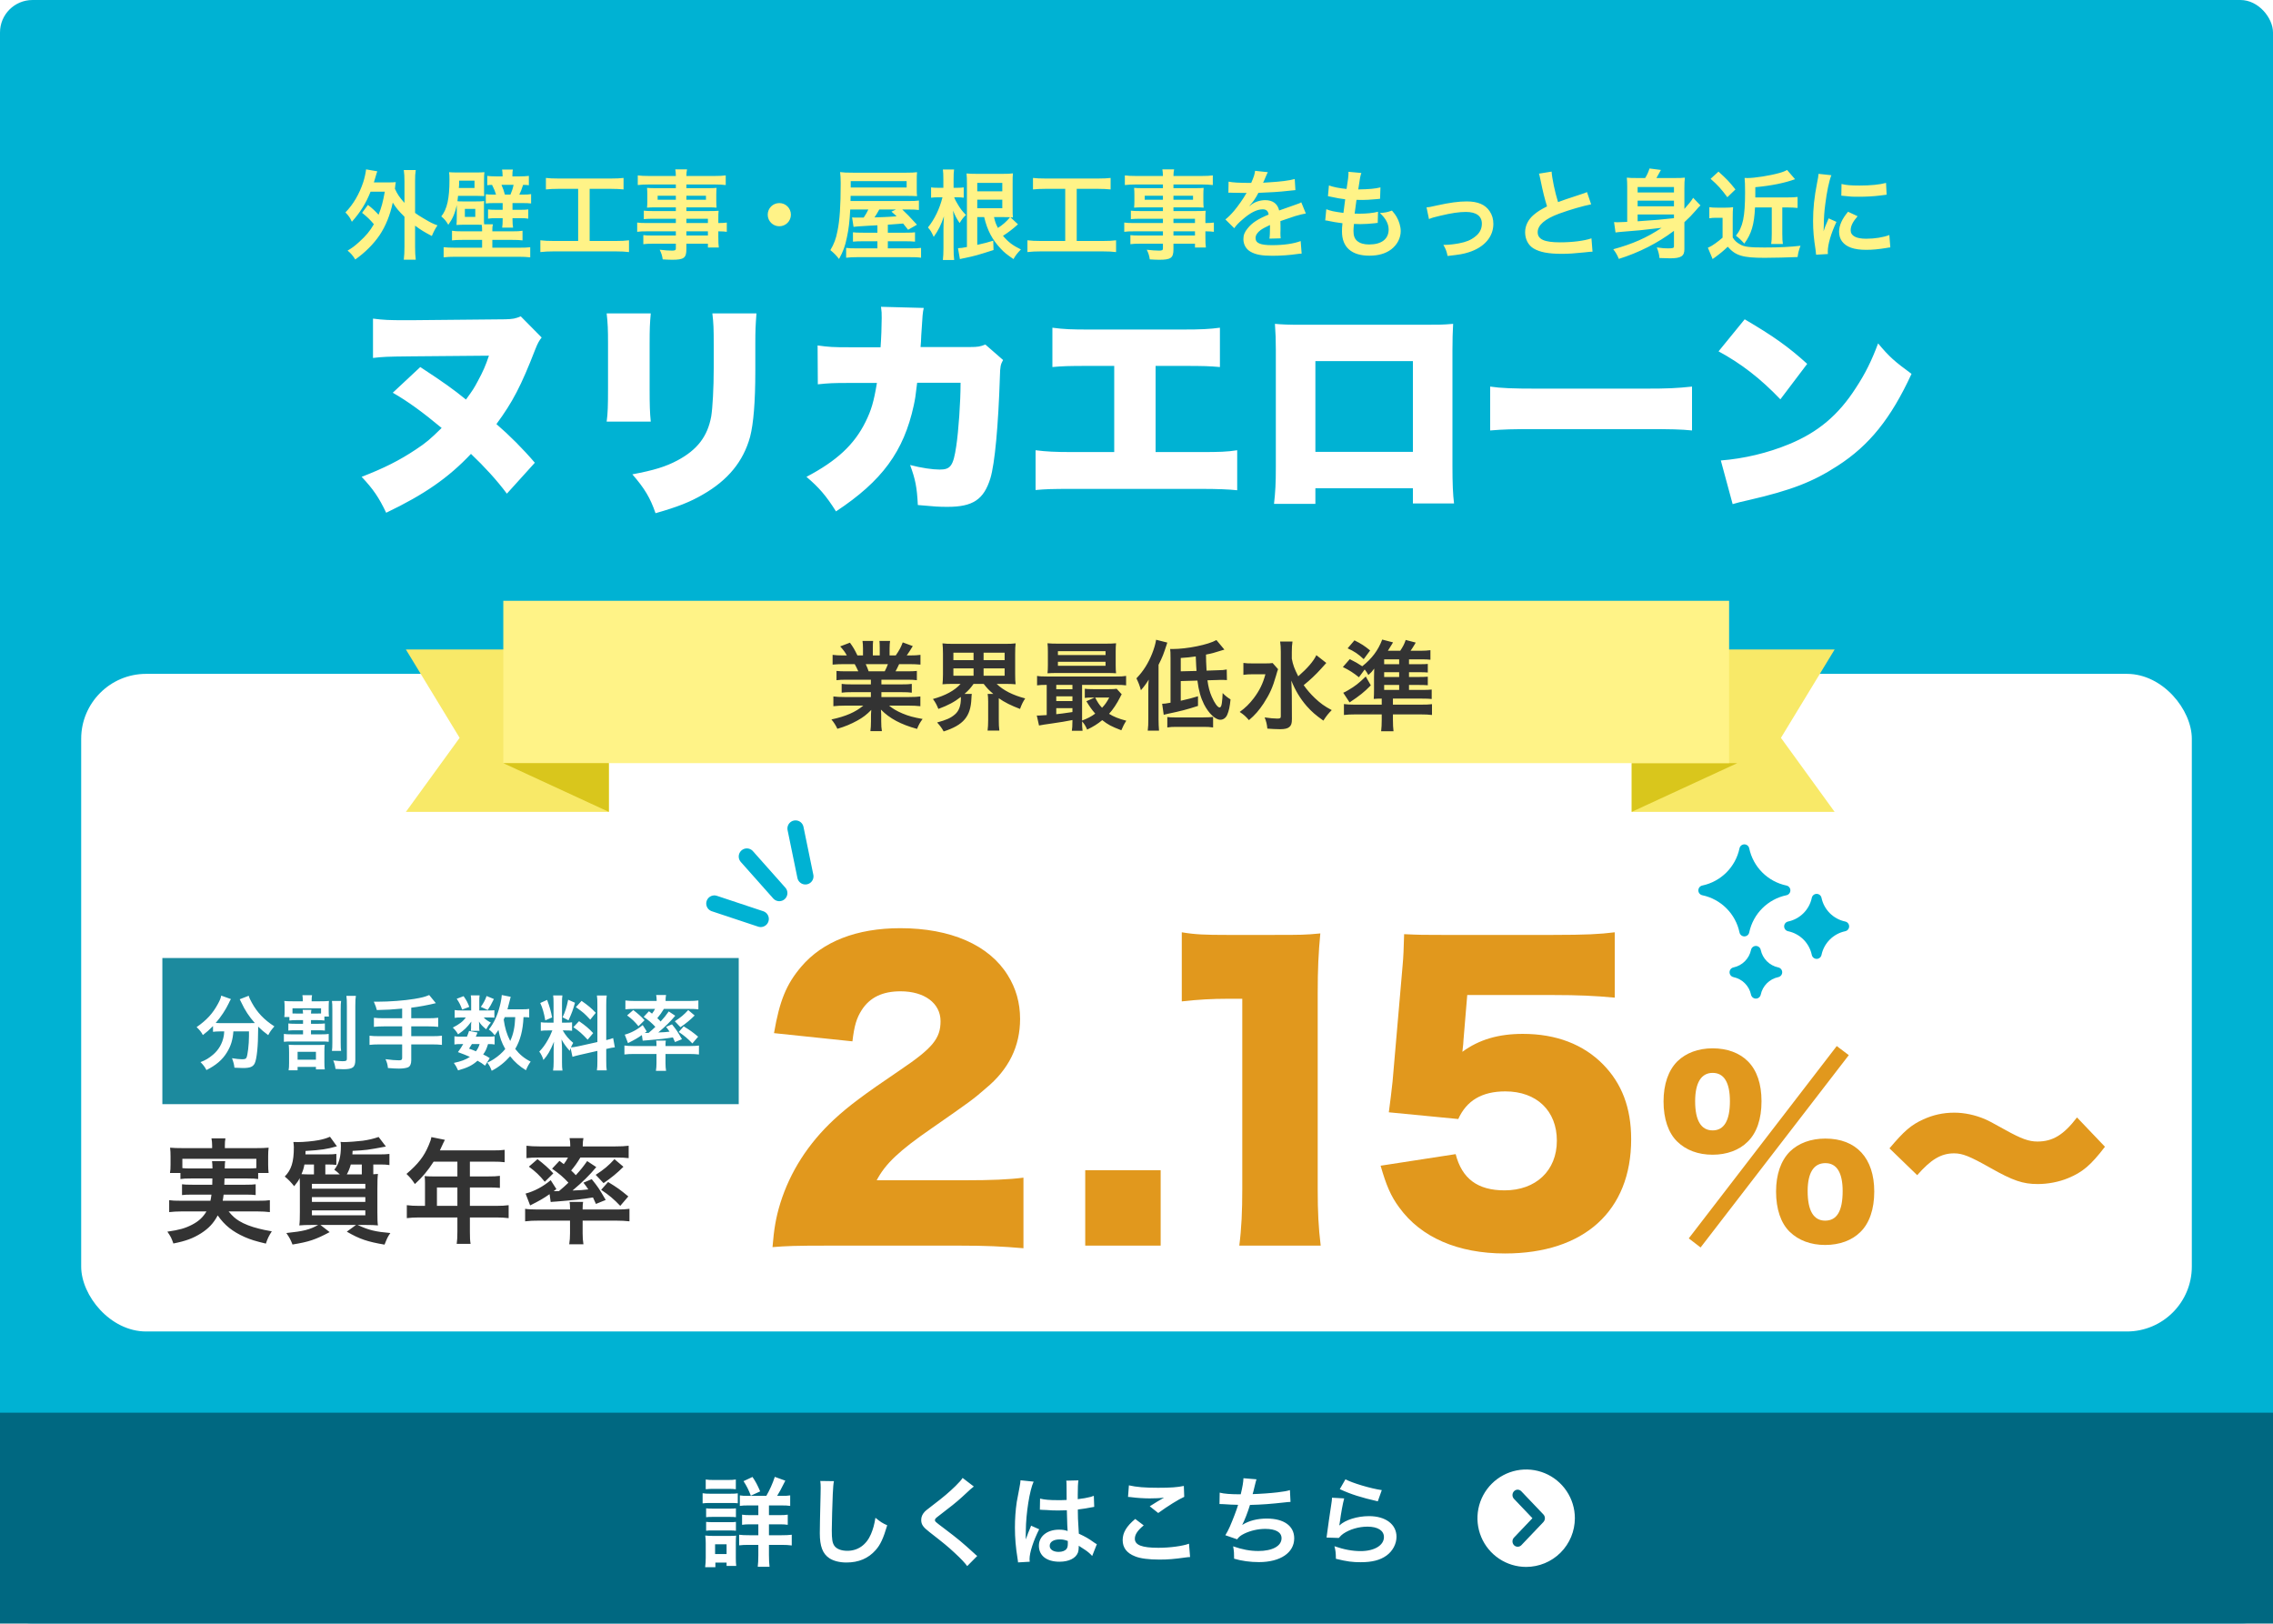
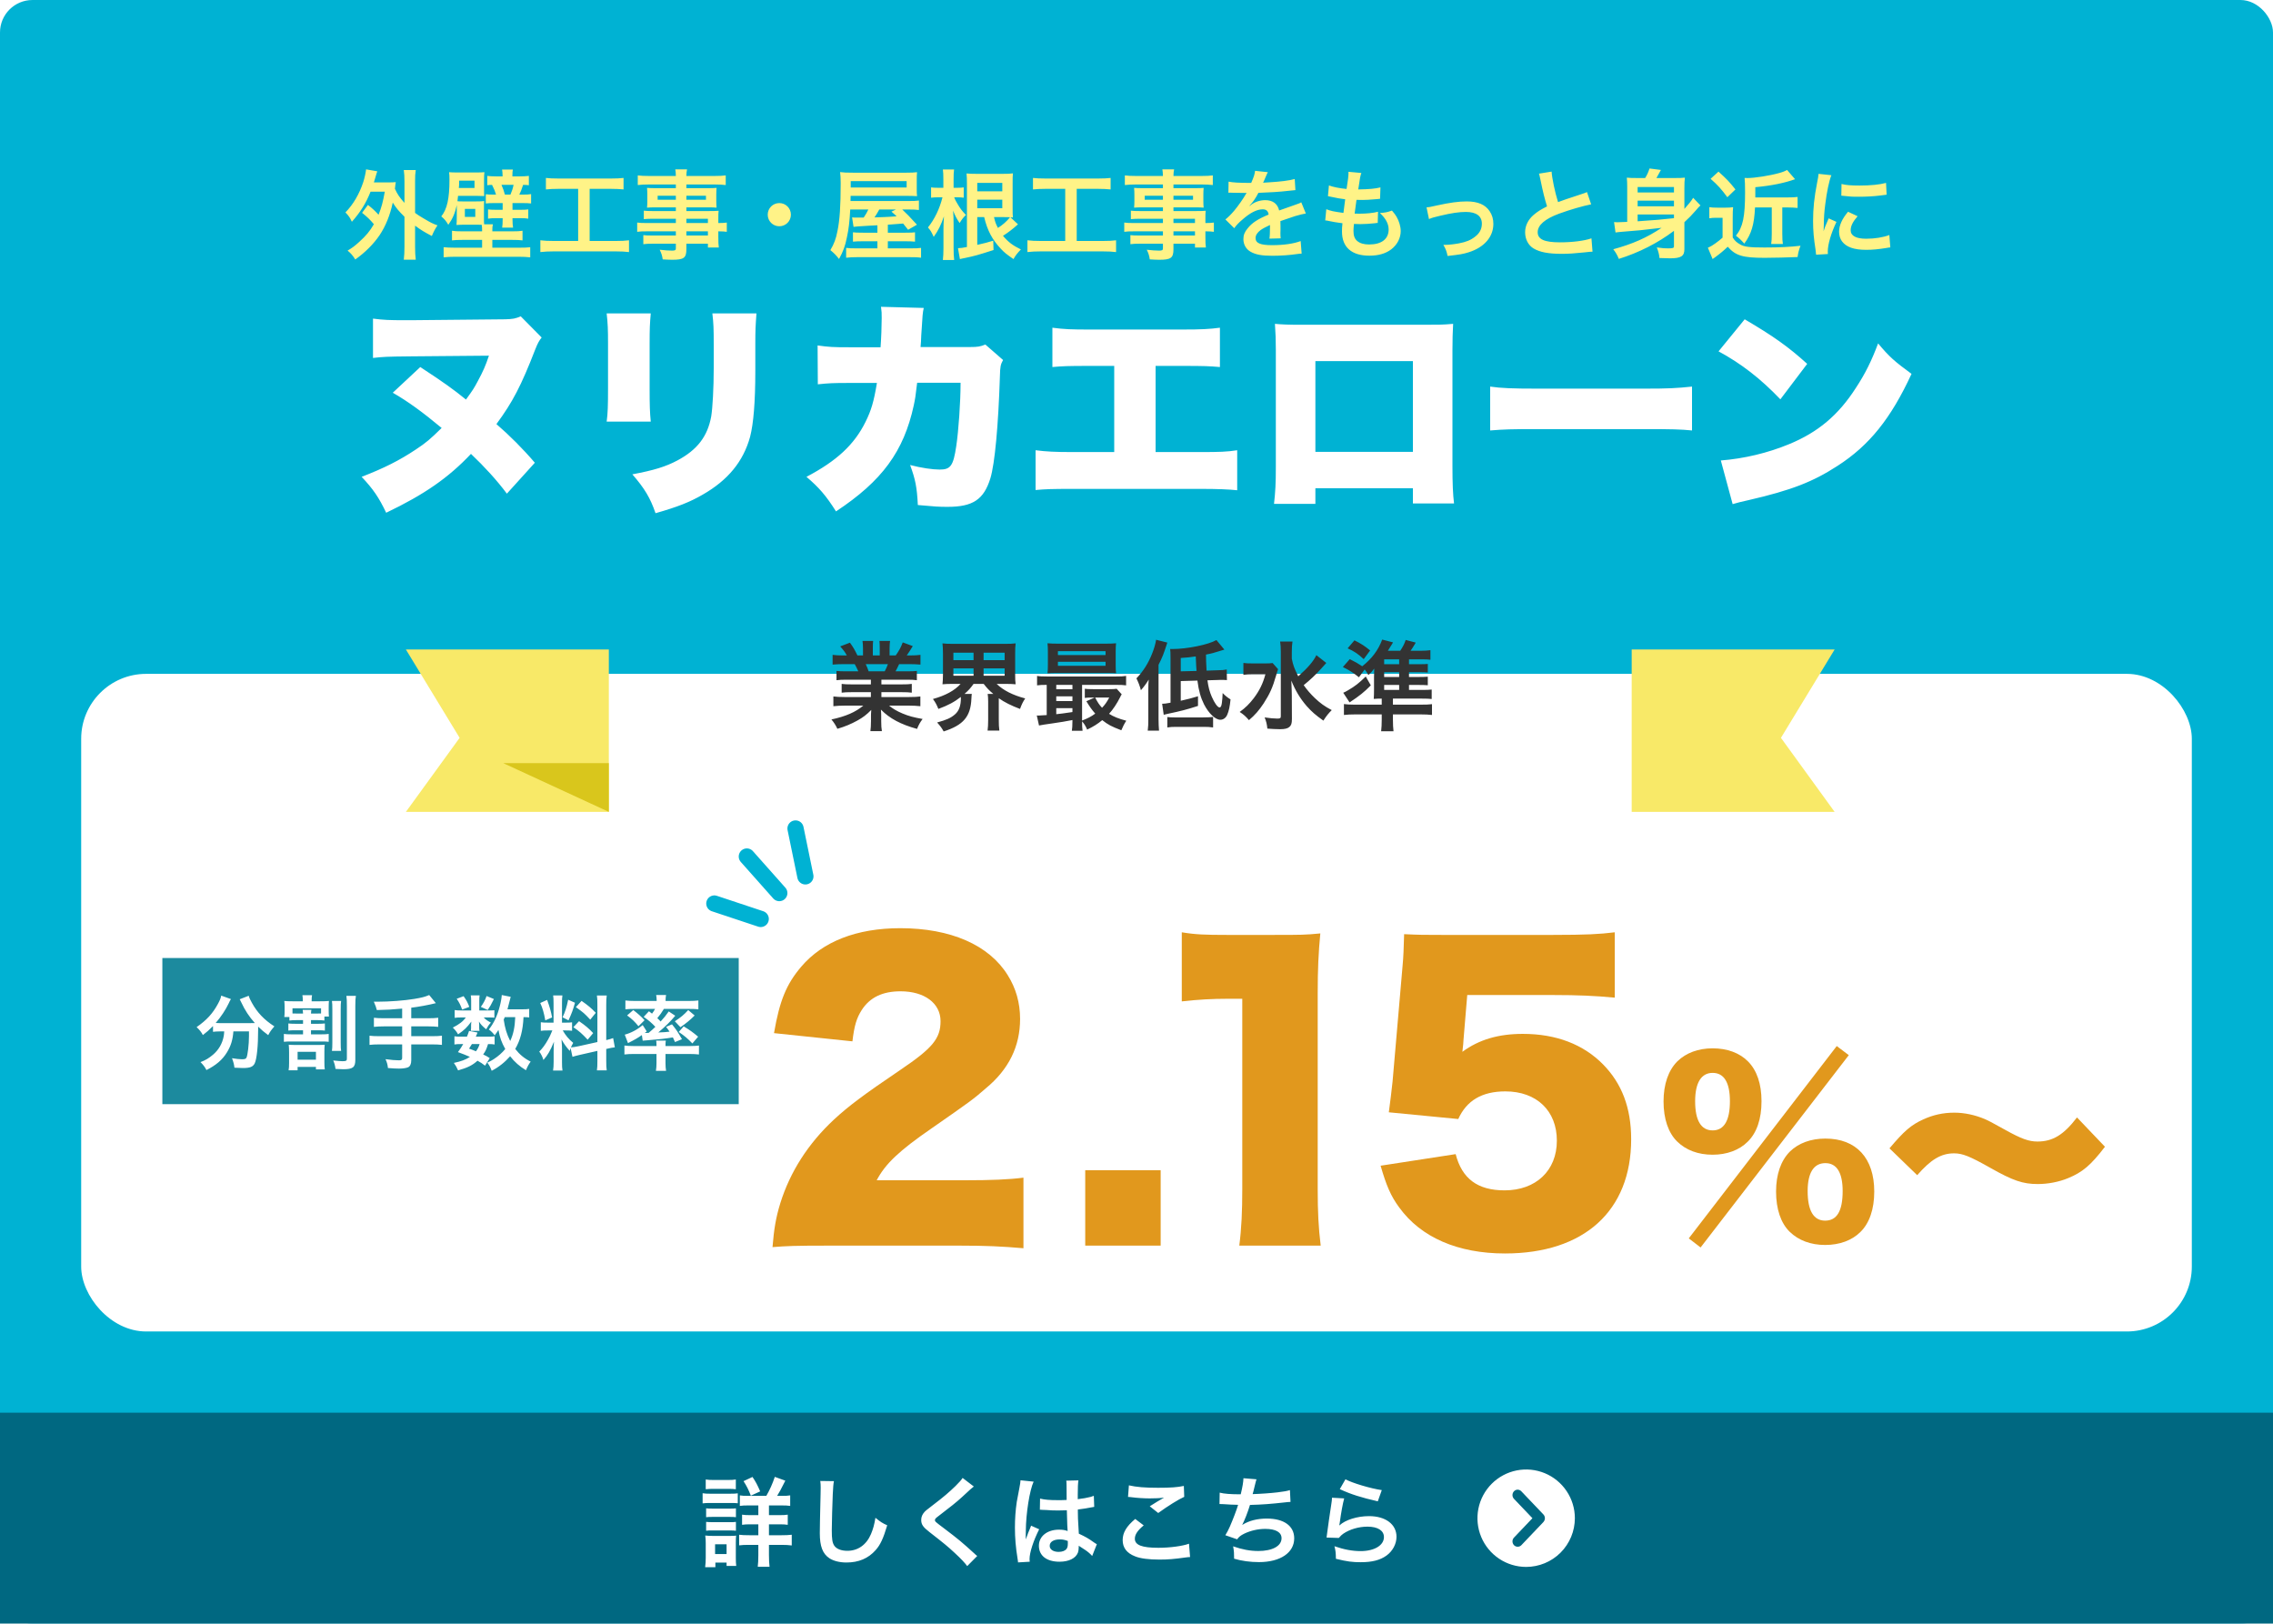
<svg xmlns="http://www.w3.org/2000/svg" width="280" height="200" viewBox="0 0 280 200" fill="none">
  <g filter="url(#filter0_d_8215_75075)">
    <rect y="0.001" width="280" height="200" rx="4" fill="#00B2D3" />
    <path d="M44.604 26.213L45.324 25.241C45.888 25.685 46.224 25.997 46.632 26.453C46.992 25.553 47.172 24.893 47.4 23.609H45.648C45.096 25.013 44.376 26.165 43.344 27.317C43.104 26.789 42.984 26.621 42.552 26.165C43.524 25.169 44.256 23.909 44.748 22.433C44.904 21.953 45.06 21.233 45.096 20.861L46.476 21.101C46.392 21.341 46.344 21.485 46.26 21.797C46.176 22.073 46.128 22.241 46.056 22.469H47.784C48.24 22.469 48.468 22.457 48.756 22.433C48.708 22.685 48.708 22.733 48.648 23.249C48.972 23.957 49.188 24.269 49.824 24.989V22.325C49.824 21.713 49.8 21.389 49.74 20.945H51.216C51.144 21.389 51.132 21.701 51.132 22.325V26.225C51.456 26.465 51.696 26.621 52.272 26.957C53.148 27.473 53.292 27.533 53.892 27.761C53.628 28.133 53.412 28.553 53.196 29.069C52.212 28.553 51.852 28.325 51.132 27.797V30.389C51.132 31.109 51.156 31.457 51.216 31.985H49.74C49.8 31.469 49.824 31.061 49.824 30.389V26.693C49.104 25.985 48.792 25.613 48.384 24.953C48.048 26.513 47.508 27.845 46.764 28.961C46.032 30.041 45 31.085 43.764 31.961C43.476 31.493 43.188 31.157 42.816 30.869C43.44 30.497 43.656 30.329 44.232 29.813C45.108 29.021 45.564 28.469 46.056 27.617C45.612 27.077 45.204 26.693 44.604 26.213ZM59.388 28.493V28.361C59.388 28.097 59.376 27.881 59.34 27.689C58.98 27.677 58.98 27.677 58.716 27.677H57.276C56.808 27.677 56.568 27.689 56.232 27.713C56.256 27.413 56.268 27.221 56.268 26.705V25.781C56.268 25.565 56.268 25.469 56.268 25.265C56.052 26.261 55.764 26.933 55.224 27.689C54.972 27.245 54.72 26.945 54.36 26.657C55.08 25.757 55.368 24.449 55.368 22.133C55.368 21.677 55.356 21.485 55.32 21.209C55.572 21.233 55.896 21.245 56.388 21.245H58.632C59.088 21.245 59.436 21.233 59.676 21.209C59.64 21.413 59.628 21.713 59.628 22.133V23.237C59.628 23.729 59.628 23.933 59.652 24.149C59.508 24.137 59.16 24.125 58.74 24.125H56.424C56.376 24.545 56.376 24.545 56.352 24.785C56.544 24.809 56.724 24.809 57.048 24.809H58.62C59.232 24.809 59.412 24.797 59.64 24.761C59.616 25.013 59.616 25.169 59.616 25.721V26.789C59.616 27.269 59.616 27.449 59.64 27.629H60.72C60.66 27.857 60.648 28.037 60.648 28.361V28.493H63.132C63.78 28.493 64.02 28.481 64.368 28.421V29.609C63.972 29.561 63.696 29.549 63.132 29.549H60.648V30.509H63.936C64.584 30.509 64.968 30.497 65.316 30.449V31.697C64.896 31.649 64.428 31.625 63.84 31.625H56.112C55.536 31.625 55.08 31.649 54.648 31.697V30.449C55.008 30.485 55.416 30.509 56.04 30.509H59.388V29.549H56.916C56.352 29.549 56.076 29.561 55.68 29.609V28.421C56.028 28.481 56.268 28.493 56.916 28.493H59.388ZM56.52 23.153H58.452V22.253H56.556V22.541C56.556 22.781 56.556 22.841 56.52 23.153ZM57.264 25.733V26.717H58.548V25.733H57.264ZM61.908 21.725V21.593C61.908 21.293 61.884 21.101 61.848 20.885H63.18C63.132 21.065 63.12 21.245 63.12 21.605V21.725H64.044C64.5 21.725 64.848 21.701 65.148 21.665V22.817C64.932 22.781 64.8 22.781 64.44 22.769C64.236 23.381 64.152 23.621 63.972 23.969H64.44C64.872 23.969 65.16 23.957 65.424 23.909V25.061C65.124 25.025 64.86 25.013 64.392 25.013H63.132V25.841H64.176C64.644 25.841 64.788 25.829 65.076 25.793V26.933C64.764 26.885 64.608 26.873 64.152 26.873H63.132V26.993C63.132 27.473 63.156 27.761 63.204 28.037H61.86C61.908 27.713 61.92 27.461 61.92 26.993V26.873H61.044C60.672 26.873 60.444 26.885 60.12 26.933V25.793C60.432 25.829 60.588 25.841 61.068 25.841H61.92V25.013H60.84C60.432 25.013 60.144 25.025 59.844 25.061V23.921C60.108 23.957 60.312 23.969 60.78 23.969H61.104C60.984 23.561 60.888 23.321 60.612 22.769C60.348 22.781 60.216 22.781 60.024 22.817V21.665C60.312 21.701 60.66 21.725 61.116 21.725H61.908ZM62.196 23.969H62.88C63.06 23.549 63.168 23.249 63.264 22.769H61.776C61.98 23.237 62.076 23.525 62.196 23.969ZM71.22 23.261H68.796C68.136 23.261 67.716 23.285 67.248 23.333V21.917C67.668 21.965 68.076 21.989 68.808 21.989H75.264C75.972 21.989 76.356 21.965 76.812 21.917V23.333C76.32 23.285 75.924 23.261 75.276 23.261H72.636V29.681H75.852C76.548 29.681 77.004 29.657 77.484 29.597V31.049C77.04 30.989 76.5 30.965 75.852 30.965H68.196C67.572 30.965 67.068 30.989 66.564 31.049V29.597C67.056 29.657 67.488 29.681 68.22 29.681H71.22V23.261ZM83.256 27.473V26.945H80.412C79.98 26.945 79.632 26.957 79.308 26.993V25.949C79.596 25.985 79.908 25.997 80.436 25.997H83.256V25.541H80.712C80.28 25.541 79.98 25.553 79.704 25.577C79.728 25.325 79.74 25.073 79.74 24.773V23.981C79.74 23.645 79.728 23.429 79.704 23.141C80.016 23.165 80.268 23.177 80.724 23.177H83.256V22.721H79.968C79.38 22.721 78.984 22.745 78.564 22.793V21.605C78.936 21.653 79.344 21.677 80.04 21.677H83.256C83.244 21.257 83.232 21.125 83.184 20.861H84.636C84.576 21.125 84.564 21.245 84.552 21.677H87.924C88.62 21.677 89.016 21.653 89.4 21.605V22.793C88.992 22.745 88.572 22.721 87.996 22.721H84.552V23.177H87.264C87.72 23.177 87.984 23.165 88.272 23.141C88.248 23.405 88.236 23.609 88.236 23.981V24.773C88.236 25.133 88.248 25.313 88.272 25.577C88.008 25.553 87.696 25.541 87.312 25.541H84.552V25.997H87.24C87.948 25.997 88.188 25.985 88.524 25.961C88.488 26.261 88.488 26.429 88.488 27.053V27.473C89.004 27.473 89.292 27.449 89.532 27.413V28.553C89.244 28.517 89.016 28.493 88.488 28.493V29.189C88.488 29.813 88.5 30.137 88.548 30.485H87.204V30.017H84.552V30.689C84.552 31.769 84.252 31.997 82.788 31.997C82.5 31.997 82.02 31.973 81.636 31.949C81.564 31.469 81.492 31.229 81.264 30.761C81.912 30.833 82.356 30.869 82.788 30.869C83.16 30.869 83.256 30.809 83.256 30.593V30.017H80.436C79.896 30.017 79.608 30.029 79.248 30.077V28.961C79.572 28.997 79.776 29.009 80.388 29.009H83.256V28.493H79.812C79.128 28.493 78.804 28.505 78.492 28.553V27.413C78.804 27.461 79.104 27.473 79.788 27.473H83.256ZM84.552 27.473H87.204V26.945H84.552V27.473ZM84.552 28.493V29.009H87.204V28.493H84.552ZM83.256 24.113H81.012V24.605H83.256V24.113ZM84.552 24.113V24.605H86.964V24.113H84.552ZM96 25.013C96.792 25.013 97.428 25.649 97.428 26.441C97.428 27.233 96.792 27.869 96 27.869C95.208 27.869 94.572 27.233 94.572 26.441C94.572 25.649 95.208 25.013 96 25.013ZM108.084 28.661V27.749C108.012 27.749 108.012 27.749 107.136 27.797C105.9 27.869 105.336 27.905 105.144 27.941L104.964 26.777C105.24 26.801 105.276 26.801 105.492 26.801C105.912 26.801 106.212 26.801 106.392 26.801C106.644 26.429 106.8 26.165 106.968 25.805H104.736C104.652 27.305 104.556 28.181 104.328 29.225C104.112 30.317 103.86 30.989 103.356 31.901C103.008 31.445 102.732 31.169 102.288 30.809C102.744 30.041 102.972 29.441 103.164 28.457C103.44 27.137 103.56 25.385 103.56 22.565C103.56 21.965 103.536 21.593 103.488 21.197C103.908 21.257 104.304 21.269 105.06 21.269H111.648C112.26 21.269 112.596 21.257 112.968 21.209C112.932 21.581 112.932 21.749 112.932 22.169V23.297C112.932 23.705 112.932 23.849 112.968 24.161C112.524 24.137 112.188 24.125 111.684 24.125H104.784L104.772 24.761H111.804C112.56 24.761 112.86 24.749 113.196 24.701V25.865C112.812 25.817 112.548 25.805 111.924 25.805H111.144C111.6 26.225 112.14 26.777 112.956 27.677L111.864 28.301L111.252 27.533C110.616 27.581 110.616 27.581 109.368 27.677V28.661H111.516C112.26 28.661 112.44 28.649 112.716 28.613V29.765C112.332 29.729 112.02 29.717 111.504 29.717H109.368V30.593H112.008C112.848 30.593 113.148 30.581 113.46 30.533V31.745C113.064 31.685 112.668 31.673 111.864 31.673H105.744C105.06 31.673 104.616 31.697 104.232 31.745V30.533C104.532 30.581 104.892 30.593 105.624 30.593H108.084V29.717H106.308C105.768 29.717 105.444 29.729 105.072 29.765V28.613C105.384 28.649 105.6 28.661 106.32 28.661H108.084ZM110.364 25.805H108.312C108.072 26.237 107.94 26.465 107.724 26.777C108.684 26.741 109.296 26.729 109.548 26.705C109.644 26.705 109.944 26.681 110.448 26.645C110.232 26.429 110.124 26.333 109.812 26.069L110.364 25.805ZM104.796 23.093H111.684V22.313H104.796V23.093ZM124.476 26.765L125.4 27.629C124.764 28.205 124.152 28.673 123.552 29.045C124.2 29.813 124.752 30.233 125.76 30.725C125.328 31.169 125.088 31.469 124.848 31.913C123.984 31.313 123.744 31.133 123.276 30.629C122.232 29.525 121.62 28.373 121.236 26.741H120.384V30.161C121.392 29.933 121.572 29.885 122.352 29.645L122.388 30.797C120.492 31.409 120.06 31.529 118.908 31.769C118.524 31.841 118.452 31.865 118.248 31.913L118.008 30.569C118.344 30.557 118.584 30.533 119.112 30.425V22.625C119.112 22.097 119.1 21.773 119.064 21.365C119.424 21.401 119.748 21.413 120.324 21.413H123.516C124.128 21.413 124.476 21.401 124.776 21.353C124.74 21.689 124.74 21.965 124.74 22.661V25.517C124.74 26.237 124.74 26.465 124.776 26.789C124.62 26.765 124.596 26.765 124.476 26.765ZM123.672 26.741H122.448C122.592 27.353 122.64 27.509 122.928 28.073C123.492 27.725 123.972 27.305 124.428 26.753C124.128 26.741 123.984 26.741 123.672 26.741ZM120.384 23.561H123.468V22.529H120.384V23.561ZM120.384 24.593V25.649H123.468V24.593H120.384ZM118.008 24.305H117.54C117.636 24.569 117.744 24.773 118.02 25.229C118.32 25.733 118.524 25.997 118.992 26.477C118.656 26.789 118.464 27.053 118.212 27.473C117.828 26.909 117.672 26.609 117.408 25.949C117.444 26.345 117.468 26.945 117.468 27.689V30.557C117.468 31.181 117.492 31.637 117.54 32.021H116.148C116.196 31.637 116.22 31.157 116.22 30.557V28.349C116.22 27.869 116.232 27.377 116.28 26.645C115.944 27.653 115.596 28.373 115.02 29.177C114.684 28.469 114.684 28.469 114.312 28.013C115.128 27.005 115.752 25.697 116.1 24.305H115.5C115.212 24.305 114.972 24.317 114.696 24.353V23.081C114.924 23.117 115.14 23.129 115.5 23.129H116.208V22.121C116.208 21.485 116.196 21.209 116.148 20.873H117.528C117.48 21.185 117.468 21.545 117.468 22.121V23.129H117.984C118.308 23.129 118.512 23.117 118.716 23.081V24.353C118.464 24.317 118.248 24.305 118.008 24.305ZM131.22 23.261H128.796C128.136 23.261 127.716 23.285 127.248 23.333V21.917C127.668 21.965 128.076 21.989 128.808 21.989H135.264C135.972 21.989 136.356 21.965 136.812 21.917V23.333C136.32 23.285 135.924 23.261 135.276 23.261H132.636V29.681H135.852C136.548 29.681 137.004 29.657 137.484 29.597V31.049C137.04 30.989 136.5 30.965 135.852 30.965H128.196C127.572 30.965 127.068 30.989 126.564 31.049V29.597C127.056 29.657 127.488 29.681 128.22 29.681H131.22V23.261ZM143.256 27.473V26.945H140.412C139.98 26.945 139.632 26.957 139.308 26.993V25.949C139.596 25.985 139.908 25.997 140.436 25.997H143.256V25.541H140.712C140.28 25.541 139.98 25.553 139.704 25.577C139.728 25.325 139.74 25.073 139.74 24.773V23.981C139.74 23.645 139.728 23.429 139.704 23.141C140.016 23.165 140.268 23.177 140.724 23.177H143.256V22.721H139.968C139.38 22.721 138.984 22.745 138.564 22.793V21.605C138.936 21.653 139.344 21.677 140.04 21.677H143.256C143.244 21.257 143.232 21.125 143.184 20.861H144.636C144.576 21.125 144.564 21.245 144.552 21.677H147.924C148.62 21.677 149.016 21.653 149.4 21.605V22.793C148.992 22.745 148.572 22.721 147.996 22.721H144.552V23.177H147.264C147.72 23.177 147.984 23.165 148.272 23.141C148.248 23.405 148.236 23.609 148.236 23.981V24.773C148.236 25.133 148.248 25.313 148.272 25.577C148.008 25.553 147.696 25.541 147.312 25.541H144.552V25.997H147.24C147.948 25.997 148.188 25.985 148.524 25.961C148.488 26.261 148.488 26.429 148.488 27.053V27.473C149.004 27.473 149.292 27.449 149.532 27.413V28.553C149.244 28.517 149.016 28.493 148.488 28.493V29.189C148.488 29.813 148.5 30.137 148.548 30.485H147.204V30.017H144.552V30.689C144.552 31.769 144.252 31.997 142.788 31.997C142.5 31.997 142.02 31.973 141.636 31.949C141.564 31.469 141.492 31.229 141.264 30.761C141.912 30.833 142.356 30.869 142.788 30.869C143.16 30.869 143.256 30.809 143.256 30.593V30.017H140.436C139.896 30.017 139.608 30.029 139.248 30.077V28.961C139.572 28.997 139.776 29.009 140.388 29.009H143.256V28.493H139.812C139.128 28.493 138.804 28.505 138.492 28.553V27.413C138.804 27.461 139.104 27.473 139.788 27.473H143.256ZM144.552 27.473H147.204V26.945H144.552V27.473ZM144.552 28.493V29.009H147.204V28.493H144.552ZM143.256 24.113H141.012V24.605H143.256V24.113ZM144.552 24.113V24.605H146.964V24.113H144.552ZM151.32 23.741L151.344 22.373C151.836 22.481 152.604 22.529 154.128 22.529C154.452 21.809 154.56 21.449 154.608 21.041L156.18 21.209C156.108 21.329 156.108 21.329 155.7 22.289C155.64 22.421 155.616 22.457 155.592 22.505C155.688 22.493 155.688 22.493 156.348 22.457C157.74 22.373 158.832 22.241 159.492 22.049L159.576 23.417C159.24 23.441 159.24 23.441 158.628 23.513C157.752 23.621 156.228 23.717 155.016 23.753C154.668 24.437 154.332 24.917 153.912 25.349L153.924 25.373C154.008 25.313 154.008 25.313 154.164 25.193C154.608 24.857 155.244 24.653 155.856 24.653C156.792 24.653 157.38 25.097 157.572 25.925C158.496 25.589 159.108 25.373 159.408 25.277C160.056 25.049 160.104 25.037 160.296 24.917L160.86 26.297C160.524 26.345 160.164 26.441 159.528 26.621C159.36 26.669 158.76 26.873 157.728 27.233V27.365C157.74 27.677 157.74 27.677 157.74 27.845C157.74 27.965 157.74 28.169 157.74 28.325C157.728 28.529 157.728 28.637 157.728 28.721C157.728 28.985 157.74 29.153 157.764 29.357L156.372 29.393C156.42 29.177 156.444 28.565 156.444 28.001C156.444 27.833 156.444 27.833 156.444 27.713C155.856 27.989 155.544 28.157 155.292 28.337C154.872 28.649 154.668 28.973 154.668 29.321C154.668 29.945 155.244 30.197 156.696 30.197C158.136 30.197 159.372 30.017 160.224 29.693L160.344 31.241C160.14 31.241 160.08 31.253 159.792 31.289C158.928 31.421 157.776 31.505 156.72 31.505C155.448 31.505 154.656 31.361 154.044 31.001C153.492 30.689 153.168 30.113 153.168 29.453C153.168 28.961 153.312 28.577 153.696 28.121C154.236 27.449 154.92 26.993 156.276 26.429C156.216 25.985 155.976 25.781 155.544 25.781C154.848 25.781 154.008 26.201 153.084 27.017C152.58 27.437 152.304 27.737 152.04 28.109L150.948 27.029C151.26 26.789 151.608 26.453 152.028 25.961C152.496 25.409 153.228 24.365 153.468 23.909C153.516 23.813 153.516 23.813 153.564 23.753C153.516 23.753 153.36 23.765 153.36 23.765C153.168 23.765 152.112 23.741 151.848 23.741C151.62 23.729 151.62 23.729 151.512 23.729C151.476 23.729 151.404 23.729 151.32 23.741ZM163.248 27.149L163.38 25.769C163.932 25.985 164.268 26.057 165.492 26.225C165.54 25.793 165.648 24.989 165.708 24.545C165 24.449 164.808 24.425 163.992 24.245C163.824 24.209 163.764 24.197 163.584 24.161L163.704 22.841C164.208 23.033 165.06 23.201 165.876 23.273C166.044 22.265 166.116 21.641 166.116 21.281C166.116 21.245 166.116 21.221 166.104 21.161L167.7 21.305C167.568 21.677 167.532 21.857 167.316 23.333C168.672 23.309 169.368 23.249 170.052 23.081L170.004 24.485C169.848 24.497 169.788 24.509 169.524 24.533C168.66 24.605 168.276 24.629 167.844 24.629C167.724 24.629 167.616 24.629 167.1 24.617C166.98 25.493 166.944 25.733 166.872 26.309C167.232 26.321 167.328 26.321 167.46 26.321C168.312 26.321 169.176 26.237 169.752 26.081L169.716 27.461C169.596 27.461 169.56 27.461 169.356 27.497C168.828 27.557 168.12 27.605 167.556 27.605C167.364 27.605 167.256 27.605 166.788 27.581C166.752 27.905 166.728 28.217 166.728 28.433C166.728 29.021 166.86 29.393 167.172 29.669C167.52 29.969 168 30.113 168.66 30.113C170.184 30.113 171.06 29.441 171.06 28.265C171.06 27.569 170.7 26.897 169.98 26.237C170.652 26.189 170.904 26.141 171.468 25.937C171.768 26.285 171.9 26.465 172.032 26.693C172.344 27.221 172.548 27.905 172.548 28.457C172.548 29.309 172.128 30.137 171.396 30.701C170.712 31.229 169.812 31.493 168.684 31.493C166.5 31.493 165.312 30.449 165.312 28.517C165.312 28.205 165.324 27.905 165.372 27.497C164.652 27.401 164.184 27.329 163.704 27.221C163.452 27.161 163.416 27.161 163.248 27.149ZM176.028 26.981L175.728 25.541C176.064 25.517 176.064 25.517 176.976 25.313C178.608 24.953 179.688 24.809 180.684 24.809C182.052 24.809 182.976 25.205 183.516 26.033C183.816 26.489 183.96 26.993 183.96 27.581C183.96 29.177 182.832 30.473 180.924 31.073C180.18 31.301 179.88 31.349 178.32 31.529C178.2 30.929 178.104 30.701 177.804 30.161C177.888 30.161 177.936 30.161 177.984 30.161C178.428 30.161 179.1 30.089 179.688 29.981C180.624 29.801 181.152 29.585 181.692 29.165C182.268 28.733 182.544 28.205 182.544 27.545C182.544 26.609 181.848 26.105 180.576 26.105C179.748 26.105 178.824 26.237 177.42 26.573C176.652 26.753 176.436 26.813 176.028 26.981ZM189.576 21.389L191.136 21.137C191.184 21.941 191.544 23.669 191.928 24.893C192.708 24.605 192.708 24.605 195.036 23.837C195.252 23.765 195.312 23.741 195.492 23.657L196.008 25.169C194.964 25.373 193.392 25.829 192.048 26.321C190.296 26.969 189.42 27.737 189.42 28.601C189.42 29.477 190.236 29.849 192.168 29.849C193.668 29.849 195.144 29.669 196.044 29.357L196.176 31.001C195.912 31.001 195.852 31.013 195.204 31.085C193.908 31.217 193.236 31.265 192.396 31.265C190.728 31.265 189.684 31.061 188.916 30.605C188.256 30.209 187.872 29.465 187.872 28.601C187.872 27.797 188.256 27.029 188.94 26.453C189.408 26.057 189.792 25.817 190.572 25.421C190.272 24.449 190.068 23.645 189.768 22.169C189.648 21.593 189.636 21.569 189.576 21.389ZM206.208 30.353V28.433C204.216 29.933 201.912 31.109 199.416 31.889C199.212 31.397 199.032 31.085 198.732 30.701C201.108 30.053 202.86 29.285 204.684 28.061C202.176 28.361 201.792 28.397 199.764 28.553C199.38 28.589 199.224 28.601 199.008 28.637L198.828 27.353C198.972 27.365 199.092 27.377 199.212 27.377C199.344 27.377 199.344 27.377 200.448 27.329V23.033C200.448 22.565 200.436 22.265 200.4 21.881C200.772 21.917 201.06 21.929 201.696 21.929H202.656C202.884 21.581 203.052 21.197 203.196 20.753L204.6 20.933C204.372 21.365 204.204 21.665 204.048 21.929H206.268C206.928 21.929 207.228 21.917 207.552 21.881C207.504 22.229 207.492 22.613 207.492 23.189V25.733C208.02 25.145 208.356 24.737 208.572 24.365L209.472 25.301C209.28 25.481 209.184 25.577 208.896 25.925C208.476 26.417 208.044 26.861 207.492 27.365V30.701C207.492 31.553 207.072 31.817 205.728 31.817C205.464 31.817 205.464 31.817 204.42 31.781C204.396 31.373 204.288 30.977 204.096 30.473C204.852 30.581 205.044 30.593 205.464 30.593C206.076 30.593 206.208 30.545 206.208 30.353ZM201.732 24.713V25.409H206.208V24.713H201.732ZM206.208 23.705V23.033H201.732V23.705H206.208ZM201.732 26.417V27.257C204.3 27.077 204.3 27.077 206.208 26.873V26.417H201.732ZM218.256 25.553H216.192C216.096 27.665 215.748 28.817 214.872 30.005C214.464 29.549 214.224 29.321 213.84 29.033C214.704 27.965 214.968 26.705 214.968 23.645C214.968 22.769 214.944 22.277 214.908 21.917C215.184 21.929 215.208 21.929 215.28 21.929C216.144 21.929 217.992 21.641 219.156 21.317C219.6 21.197 219.924 21.065 220.14 20.933L221.124 22.073C219.804 22.553 218.172 22.877 216.228 23.057V24.317H220.2C220.752 24.317 221.064 24.305 221.436 24.257V25.613C221.064 25.577 220.692 25.553 220.248 25.553H219.552V28.769C219.552 29.393 219.576 29.765 219.624 30.053H218.184C218.232 29.741 218.256 29.393 218.256 28.769V25.553ZM210.72 22.025L211.692 21.137C212.7 22.049 212.976 22.325 213.78 23.333L212.784 24.293C212.052 23.297 211.608 22.805 210.72 22.025ZM210.564 26.885V25.517C210.888 25.565 211.08 25.577 211.524 25.577H212.58C212.94 25.577 213.18 25.565 213.492 25.517C213.456 25.889 213.444 26.201 213.444 26.837V29.249C213.684 29.645 213.936 29.873 214.392 30.125C214.872 30.401 215.544 30.485 217.356 30.485C219.24 30.485 220.596 30.413 221.796 30.269C221.592 30.809 221.508 31.133 221.436 31.661C220.5 31.709 218.268 31.757 217.38 31.757C214.668 31.757 213.804 31.493 212.832 30.389C212.292 30.905 211.992 31.157 211.2 31.745C211.128 31.781 211.116 31.793 210.972 31.913L210.384 30.509C210.444 30.473 210.444 30.473 210.576 30.425C210.84 30.329 211.68 29.741 212.196 29.273V26.825H211.392C211.068 26.825 210.888 26.837 210.564 26.885ZM225.168 31.289L223.716 31.373C223.704 31.157 223.692 31.085 223.656 30.809C223.428 29.357 223.344 28.433 223.344 27.221C223.344 25.673 223.488 24.305 223.836 22.529C223.968 21.857 223.992 21.737 224.016 21.413L225.6 21.581C225.312 22.289 225.036 23.633 224.844 25.169C224.724 26.069 224.676 26.777 224.664 27.821C224.664 28.085 224.652 28.181 224.64 28.481C224.772 28.061 224.796 27.977 225.264 26.897L226.224 27.329C225.564 28.721 225.156 30.113 225.156 30.965C225.156 31.037 225.156 31.133 225.168 31.289ZM226.824 24.101L226.848 22.661C227.388 22.805 228.024 22.853 229.068 22.853C230.4 22.853 231.54 22.745 232.332 22.529L232.404 23.981C232.308 23.993 232.128 24.017 231.552 24.089C230.784 24.185 229.872 24.233 228.984 24.233C228.108 24.233 228.096 24.233 226.824 24.101ZM227.652 26.081L228.828 26.633C228.228 27.329 227.976 27.845 227.976 28.361C227.976 29.045 228.636 29.405 229.884 29.405C230.94 29.405 231.984 29.237 232.74 28.949L232.86 30.473C232.692 30.485 232.644 30.497 232.368 30.545C231.408 30.701 230.676 30.773 229.884 30.773C228.396 30.773 227.436 30.437 226.908 29.729C226.68 29.429 226.548 28.985 226.548 28.553C226.548 27.773 226.908 26.969 227.652 26.081Z" fill="#FFF387" />
    <path d="M64.148 38.965L66.724 41.569C66.416 41.961 66.248 42.241 65.94 43.025C64.176 47.561 63.168 49.493 61.152 52.237C62.72 53.581 64.456 55.317 65.884 56.997L62.44 60.805C61.208 59.153 59.668 57.473 58.016 55.905C55.216 58.873 52.248 60.917 47.572 63.157C46.676 61.281 45.976 60.245 44.548 58.733C47.292 57.669 49.196 56.717 51.212 55.373C52.528 54.505 53.004 54.085 54.404 52.713C52.08 50.781 50.288 49.465 48.384 48.373L51.772 45.209C54.712 47.141 55.776 47.897 57.4 49.213C58.296 47.981 58.408 47.785 58.828 47.001C59.528 45.713 59.836 44.985 60.228 43.809L50.596 43.893C47.6 43.921 47.18 43.949 45.948 44.089V39.245C47.236 39.413 47.992 39.441 49.868 39.441C50.036 39.441 50.372 39.441 50.68 39.441L62.216 39.329C63.196 39.301 63.476 39.245 64.148 38.965ZM74.732 38.601H80.164C80.052 39.889 80.024 40.393 80.024 42.353V47.925C80.024 49.913 80.052 50.809 80.164 51.929H74.732C74.872 50.921 74.9 49.941 74.9 47.841V42.297C74.9 40.589 74.872 39.833 74.732 38.601ZM87.752 38.601H93.184C93.072 40.169 93.044 40.589 93.044 42.381V45.657C93.044 49.493 92.82 52.181 92.4 53.805C91.56 56.857 89.656 59.153 86.576 60.917C84.98 61.841 83.496 62.429 80.752 63.213C80.108 61.337 79.408 60.161 77.896 58.425C80.584 57.921 82.012 57.473 83.44 56.717C85.904 55.401 87.164 53.749 87.612 51.285C87.78 50.249 87.92 47.785 87.92 45.349V42.437C87.92 40.393 87.892 39.805 87.752 38.601ZM104.608 42.773H108.472C108.556 41.681 108.612 40.057 108.612 39.189C108.612 38.601 108.612 38.377 108.528 37.789L113.792 37.929C113.652 38.573 113.652 38.657 113.484 41.317C113.456 42.073 113.456 42.073 113.4 42.745H119.504C120.428 42.745 120.764 42.689 121.38 42.437L123.564 44.341C123.256 44.901 123.2 45.125 123.172 46.413C122.976 52.405 122.556 57.081 121.996 58.929C121.184 61.533 119.84 62.429 116.732 62.429C115.64 62.429 115.22 62.401 113.064 62.205C112.952 59.965 112.756 59.041 112.112 57.277C113.512 57.641 114.884 57.837 115.752 57.837C117.096 57.837 117.432 57.389 117.796 54.953C118.076 53.077 118.328 49.549 118.328 47.141H112.98C112.756 48.989 112.756 48.989 112.56 49.941C111.328 55.597 108.668 59.237 102.984 62.989C101.724 61.001 100.884 60.049 99.344 58.733C103.068 56.773 105.224 54.785 106.624 51.957C107.324 50.529 107.632 49.521 108.024 47.169H104.524C102.648 47.169 102.06 47.197 100.744 47.337L100.716 42.549C102.116 42.745 102.62 42.773 104.608 42.773ZM142.352 45.069V55.681H147.784C150.276 55.681 151.144 55.653 152.404 55.457V60.385C151.368 60.273 149.968 60.217 147.868 60.217H132.076C129.556 60.217 128.8 60.245 127.568 60.357V55.457C128.912 55.625 129.92 55.681 132.16 55.681H137.256V45.069H134.176C131.544 45.069 130.872 45.097 129.64 45.209V40.365C131.124 40.561 131.992 40.589 134.26 40.589H145.656C148.008 40.589 148.988 40.533 150.276 40.365V45.209C148.988 45.097 148.372 45.069 145.74 45.069H142.352ZM174.048 60.133H162.036V62.065H156.94C157.108 60.525 157.164 59.573 157.164 57.501V43.109C157.164 41.905 157.136 41.037 157.052 39.889C158.032 39.973 158.592 40.001 160.44 40.001H175.532C177.268 40.001 177.688 40.001 179.004 39.889C178.948 40.869 178.92 41.877 178.92 43.193V57.389C178.92 59.545 178.976 60.889 179.116 62.009H174.048V60.133ZM174.048 55.653V44.481H162.036V55.653H174.048ZM183.568 53.021V47.617C184.884 47.813 186.396 47.869 189.308 47.869H202.692C205.492 47.869 206.556 47.813 208.432 47.617V53.021C207.088 52.881 205.856 52.853 202.664 52.853H189.336C186.2 52.853 185.276 52.881 183.568 53.021ZM211.7 43.277L214.92 39.329C218.448 41.401 220.268 42.689 222.62 44.817L219.316 49.185C216.88 46.637 214.5 44.789 211.7 43.277ZM213.436 62.093L211.98 56.717C214.836 56.493 217.776 55.793 220.408 54.701C223.936 53.245 226.456 51.145 228.612 47.785C229.788 45.993 230.544 44.453 231.356 42.297C232.728 43.949 233.372 44.509 235.472 46.049C232.924 51.565 230.264 54.869 226.344 57.389C223.32 59.349 220.66 60.385 215.452 61.589C214.36 61.841 214.192 61.869 213.436 62.093Z" fill="white" />
    <rect width="280" height="26" transform="translate(0 174.001)" fill="#006881" />
    <path d="M92.168 184.249H94.4C94.808 183.541 95.168 182.749 95.444 181.909L96.74 182.377C96.176 183.505 96.044 183.733 95.732 184.249H96.26C96.8 184.249 97.04 184.237 97.34 184.189V185.485C97.052 185.437 96.728 185.425 96.152 185.425H94.724V186.625H95.9C96.464 186.625 96.776 186.613 97.04 186.565V187.813C96.764 187.765 96.452 187.753 95.912 187.753H94.724V189.097H96.284C96.776 189.097 97.148 189.085 97.532 189.037V190.357C97.16 190.309 96.812 190.285 96.308 190.285H94.724V191.545C94.724 192.109 94.748 192.541 94.796 192.985H93.344C93.392 192.589 93.416 192.109 93.416 191.557V190.285H92.3C91.748 190.285 91.4 190.297 91.052 190.345V189.037C91.4 189.085 91.736 189.097 92.312 189.097H93.416V187.753H92.504C91.964 187.753 91.724 187.765 91.412 187.813V186.565C91.724 186.613 92 186.625 92.504 186.625H93.416V185.425H92.288C91.736 185.425 91.436 185.437 91.136 185.485V184.189C91.436 184.237 91.652 184.249 92.168 184.249ZM86.936 183.433V182.233C87.26 182.281 87.452 182.293 87.944 182.293H89.636C90.128 182.293 90.32 182.281 90.644 182.233V183.433C90.356 183.397 90.08 183.385 89.636 183.385H87.944C87.5 183.385 87.236 183.397 86.936 183.433ZM86.552 185.173V183.925C86.84 183.973 87.068 183.985 87.512 183.985H89.924C90.404 183.985 90.632 183.973 90.884 183.937V185.161C90.632 185.137 90.488 185.125 89.972 185.125H87.512C87.08 185.125 86.852 185.137 86.552 185.173ZM86.984 186.877V185.785C87.236 185.809 87.38 185.821 87.776 185.821H89.888C90.296 185.821 90.404 185.821 90.656 185.785V186.877C90.38 186.841 90.272 186.841 89.888 186.841H87.776C87.38 186.841 87.26 186.841 86.984 186.877ZM86.984 188.545V187.453C87.236 187.477 87.38 187.489 87.776 187.489H89.888C90.284 187.489 90.416 187.489 90.656 187.453V188.545C90.404 188.521 90.248 188.509 89.864 188.509H87.764C87.38 188.509 87.248 188.509 86.984 188.545ZM88.124 193.033H86.864C86.912 192.673 86.936 192.277 86.936 191.869V190.081C86.936 189.709 86.924 189.469 86.876 189.133C87.176 189.169 87.452 189.181 87.8 189.181H89.864C90.332 189.181 90.464 189.181 90.68 189.145C90.656 189.385 90.644 189.577 90.644 190.009V191.941C90.644 192.301 90.656 192.577 90.692 192.877H89.504V192.469H88.124V193.033ZM88.088 190.213V191.413H89.504V190.213H88.088ZM93.644 183.697L92.492 184.225C92.216 183.505 91.976 183.025 91.592 182.437L92.696 181.921C93.104 182.533 93.284 182.869 93.644 183.697ZM101.048 182.413L102.728 182.437C102.656 182.785 102.632 183.133 102.584 184.057C102.536 185.173 102.464 187.609 102.464 188.461C102.464 189.601 102.536 190.033 102.776 190.393C103.052 190.789 103.628 191.017 104.384 191.017C105.68 191.017 106.724 190.285 107.288 188.965C107.552 188.341 107.708 187.777 107.84 186.949C108.488 187.477 108.704 187.609 109.292 187.873C108.812 189.493 108.452 190.273 107.864 190.933C106.964 191.953 105.776 192.457 104.264 192.457C103.436 192.457 102.668 192.265 102.164 191.929C101.336 191.377 100.988 190.453 100.988 188.845C100.988 188.221 101.012 187.021 101.084 184.009C101.096 183.649 101.096 183.397 101.096 183.229C101.096 182.893 101.084 182.725 101.048 182.413ZM118.58 182.041L119.96 183.097C119.756 183.241 119.528 183.445 118.484 184.417C117.872 184.981 117.032 185.653 115.628 186.721C115.256 186.997 115.172 187.093 115.172 187.225C115.172 187.405 115.196 187.429 116.252 188.221C118.124 189.637 118.472 189.937 120.032 191.353C120.152 191.473 120.224 191.533 120.38 191.653L119.144 192.901C118.832 192.469 118.4 192.013 117.584 191.257C116.732 190.465 116.336 190.141 114.488 188.701C113.696 188.089 113.48 187.765 113.48 187.213C113.48 186.853 113.612 186.529 113.876 186.241C114.032 186.073 114.044 186.061 114.932 185.377C116.228 184.393 116.9 183.817 117.704 183.037C118.244 182.497 118.376 182.341 118.58 182.041ZM128.096 185.965L128.12 184.585C128.684 184.729 129.308 184.777 130.292 184.777C130.712 184.777 130.976 184.777 131.396 184.753C131.396 184.045 131.384 183.445 131.384 182.953C131.384 182.689 131.372 182.509 131.348 182.377L132.848 182.341C132.788 182.677 132.764 183.253 132.764 184.105C132.764 184.237 132.764 184.417 132.764 184.657C133.388 184.585 133.916 184.489 134.384 184.369C134.456 184.345 134.456 184.345 134.648 184.273L134.744 184.249L134.792 185.605C134.672 185.617 134.66 185.617 134.444 185.665C134.036 185.749 133.412 185.857 132.776 185.929C132.776 186.037 132.776 186.037 132.776 186.193C132.776 186.865 132.776 186.889 132.896 188.905C133.76 189.313 134.06 189.481 134.78 189.997C134.936 190.105 134.996 190.141 135.116 190.201L134.54 191.653C134.336 191.413 133.976 191.101 133.64 190.885C133.232 190.621 132.956 190.441 132.884 190.393C132.884 190.465 132.884 190.489 132.884 190.561C132.884 190.825 132.848 191.065 132.788 191.233C132.512 191.941 131.672 192.361 130.508 192.361C128.936 192.361 127.976 191.617 127.976 190.393C127.976 189.229 128.996 188.413 130.448 188.413C130.892 188.413 131.192 188.461 131.516 188.581C131.48 188.281 131.468 187.693 131.42 186.025C130.94 186.037 130.652 186.049 130.34 186.049C129.896 186.049 129.416 186.037 128.852 185.989C128.684 185.989 128.552 185.977 128.492 185.977C128.384 185.965 128.312 185.965 128.288 185.965C128.228 185.953 128.192 185.953 128.168 185.953C128.156 185.953 128.132 185.953 128.096 185.965ZM131.54 189.805C131.144 189.661 130.916 189.613 130.556 189.613C129.788 189.613 129.308 189.913 129.308 190.405C129.308 190.849 129.74 191.149 130.412 191.149C130.856 191.149 131.204 191.017 131.384 190.777C131.492 190.633 131.54 190.453 131.54 190.129C131.54 189.997 131.54 189.805 131.54 189.805ZM126.848 192.361L125.408 192.445C125.396 192.325 125.396 192.253 125.348 191.977C125.12 190.573 125.024 189.421 125.024 188.161C125.024 187.081 125.096 186.025 125.252 184.981C125.312 184.621 125.312 184.621 125.576 183.265C125.66 182.845 125.708 182.497 125.708 182.377C125.708 182.365 125.708 182.353 125.708 182.329L127.328 182.497C126.836 183.541 126.38 186.433 126.368 188.521C126.356 188.953 126.356 188.953 126.356 189.145C126.356 189.229 126.356 189.229 126.356 189.337C126.356 189.433 126.356 189.457 126.344 189.589H126.356C126.416 189.457 126.416 189.457 126.5 189.241C126.524 189.157 126.584 189.025 126.644 188.833C126.752 188.581 126.752 188.581 126.872 188.293C126.896 188.257 126.908 188.221 127.016 187.921L128.012 188.365C127.304 189.757 126.824 191.245 126.824 192.037C126.824 192.121 126.824 192.133 126.848 192.361ZM138.956 184.381L139.064 182.953C139.988 183.169 141.056 183.253 142.664 183.253C144.188 183.253 145.04 183.193 145.832 183.025L145.88 184.369C145.16 184.693 143.864 185.497 142.676 186.361L141.632 185.533C142.256 185.137 142.844 184.777 143.396 184.465C142.868 184.537 142.352 184.561 141.596 184.561C140.984 184.561 139.988 184.501 139.4 184.417C139.16 184.393 139.124 184.381 138.956 184.381ZM139.844 187.093L140.888 187.885C140.132 188.509 139.796 189.013 139.796 189.529C139.796 190.309 140.672 190.645 142.7 190.645C144.128 190.645 145.7 190.429 146.468 190.141L146.6 191.785C146.396 191.797 146.324 191.797 146.072 191.833C144.632 192.037 143.864 192.097 142.832 192.097C141.524 192.097 140.468 191.965 139.832 191.701C138.8 191.305 138.296 190.633 138.296 189.697C138.296 188.785 138.764 187.993 139.844 187.093ZM150.224 185.257L150.248 183.853C150.8 183.997 151.604 184.057 152.84 184.057C153.068 183.097 153.152 182.593 153.176 182.077L154.784 182.209C154.712 182.425 154.712 182.425 154.592 182.905C154.376 183.805 154.376 183.805 154.304 184.033C155.216 184.009 156.572 183.913 157.364 183.817C158.252 183.709 158.48 183.661 158.9 183.541L158.972 184.993C158.696 185.005 158.588 185.017 158.276 185.053C156.536 185.245 155.48 185.329 153.98 185.365C153.728 186.217 153.272 187.369 153.032 187.801V187.825C153.836 187.309 154.88 187.045 156.056 187.045C158.168 187.045 159.428 187.957 159.428 189.481C159.428 191.257 157.712 192.409 155.084 192.409C154.016 192.409 152.96 192.265 152.024 191.989C152.024 191.305 152.012 191.065 151.904 190.465C152.984 190.849 153.992 191.041 155 191.041C156.74 191.041 157.868 190.429 157.868 189.469C157.868 188.725 157.148 188.317 155.852 188.317C154.964 188.317 154.04 188.533 153.272 188.905C152.828 189.121 152.612 189.301 152.396 189.601L150.944 189.097C151.124 188.809 151.328 188.437 151.508 188.017C151.904 187.105 152.348 185.941 152.516 185.353C151.88 185.341 151.34 185.317 150.704 185.269C150.536 185.257 150.416 185.257 150.32 185.257C150.308 185.257 150.272 185.257 150.224 185.257ZM165.044 183.421L165.74 182.209C166.568 182.665 168.86 183.349 170.216 183.541L169.724 184.921C167.672 184.453 166.412 184.057 165.044 183.421ZM164.084 184.477L165.584 184.561C165.404 185.221 165.2 186.337 165.044 187.513C165.02 187.681 165.02 187.681 164.984 187.861L165.008 187.885C165.704 187.213 167.192 186.745 168.644 186.745C170.684 186.745 172.028 187.753 172.028 189.289C172.028 190.165 171.56 191.053 170.792 191.605C170.012 192.169 169.016 192.421 167.624 192.421C166.592 192.421 165.932 192.337 164.564 192.001C164.552 191.257 164.528 191.017 164.384 190.453C165.56 190.861 166.592 191.053 167.612 191.053C169.304 191.053 170.48 190.345 170.48 189.325C170.48 188.521 169.724 188.041 168.452 188.041C167.384 188.041 166.268 188.365 165.464 188.917C165.248 189.073 165.176 189.145 164.924 189.433L163.412 189.385C163.448 189.169 163.448 189.121 163.508 188.665C163.604 187.921 163.796 186.589 164.012 185.173C164.06 184.885 164.072 184.741 164.084 184.477Z" fill="white" />
    <path d="M188 193.001C186.813 193.001 185.653 192.649 184.666 191.99C183.679 191.331 182.911 190.393 182.457 189.297C182.003 188.2 181.884 186.994 182.115 185.83C182.347 184.666 182.919 183.598 183.758 182.759C184.597 181.92 185.666 181.348 186.83 181.116C187.994 180.885 189.2 181.004 190.297 181.458C191.393 181.912 192.329 182.681 192.988 183.668C193.648 184.655 194 185.814 194 187.001C193.998 188.592 193.365 190.117 192.24 191.242C191.115 192.367 189.591 192.999 188 193.001ZM186.953 183.485C186.868 183.486 186.783 183.504 186.705 183.538C186.627 183.572 186.558 183.622 186.5 183.685C186.38 183.81 186.314 183.978 186.314 184.151C186.314 184.325 186.38 184.491 186.5 184.617L188.773 187.001L186.5 189.389C186.381 189.515 186.314 189.681 186.314 189.854C186.314 190.028 186.381 190.195 186.5 190.321C186.559 190.383 186.63 190.432 186.709 190.465C186.788 190.498 186.872 190.514 186.957 190.514C187.042 190.515 187.127 190.499 187.205 190.466C187.283 190.433 187.354 190.383 187.412 190.321L190.144 187.453V187.445C190.254 187.318 190.312 187.154 190.309 186.986C190.305 186.818 190.238 186.658 190.123 186.536L187.406 183.686C187.348 183.624 187.279 183.574 187.201 183.54C187.123 183.506 187.038 183.487 186.953 183.485Z" fill="white" />
    <g filter="url(#filter1_d_8215_75075)">
      <rect x="10" y="83.001" width="260" height="81" rx="8" fill="white" />
    </g>
    <g clip-path="url(#clip0_8215_75075)">
      <path d="M75 80.001H50L56.62 90.881L50 100.001H75V80.001Z" fill="#F8E968" />
      <path d="M201 80.001H226L219.386 90.881L226 100.001H201V80.001Z" fill="#F8E968" />
-       <path d="M214 94.001H201V100.001L214 94.001Z" fill="#D9C61C" />
-       <path d="M213 74.001H62V94.001H213V74.001Z" fill="#FFF387" />
      <path d="M62 94.001H75V100.001L62 94.001Z" fill="#D9C61C" />
      <path d="M107.28 83.721H104.28C103.728 83.721 103.416 83.733 103.044 83.781V82.641C103.38 82.677 103.692 82.689 104.28 82.689H105.732C105.552 82.305 105.42 82.029 105.288 81.801H103.992C103.404 81.801 102.948 81.825 102.564 81.861V80.661C102.936 80.709 103.32 80.733 103.932 80.733H104.316C104.088 80.313 103.944 80.121 103.5 79.617L104.7 79.161C105.108 79.725 105.276 80.013 105.624 80.733H106.308V79.881C106.308 79.521 106.284 79.185 106.248 78.945H107.556C107.532 79.161 107.52 79.425 107.52 79.833V80.733H108.372V79.833C108.372 79.449 108.36 79.173 108.336 78.945H109.644C109.608 79.173 109.584 79.497 109.584 79.881V80.733H110.34C110.76 80.133 110.988 79.713 111.204 79.125L112.44 79.581C112.152 80.061 111.96 80.361 111.696 80.733H112.032C112.656 80.733 113.028 80.709 113.388 80.661V81.861C113.016 81.825 112.548 81.801 111.96 81.801H110.76C110.532 82.281 110.484 82.389 110.316 82.689H111.708C112.296 82.689 112.596 82.677 112.944 82.641V83.781C112.572 83.733 112.272 83.721 111.708 83.721H108.576V84.297H111.084C111.624 84.297 111.984 84.285 112.32 84.237V85.317C111.984 85.269 111.612 85.257 111.084 85.257H108.576V85.857H111.924C112.608 85.857 113.028 85.833 113.376 85.785V86.985C112.932 86.937 112.488 86.913 111.936 86.913H109.524C109.932 87.261 110.472 87.585 111.156 87.873C111.924 88.197 112.548 88.365 113.652 88.557C113.316 89.013 113.172 89.277 112.968 89.781C110.952 89.229 109.596 88.497 108.516 87.405C108.552 87.861 108.552 87.969 108.552 88.257V88.845C108.552 89.349 108.576 89.721 108.636 90.057H107.22C107.268 89.709 107.292 89.313 107.292 88.833V88.257C107.292 87.981 107.292 87.933 107.328 87.441C106.764 88.017 106.32 88.365 105.6 88.761C104.832 89.181 104.1 89.493 103.152 89.769C102.96 89.349 102.732 88.989 102.42 88.617C104.172 88.245 105.384 87.717 106.344 86.913H104.112C103.548 86.913 103.116 86.937 102.66 86.985V85.785C103.044 85.833 103.452 85.857 104.1 85.857H107.28V85.257H104.904C104.376 85.257 104.016 85.269 103.68 85.317V84.237C104.016 84.285 104.364 84.297 104.904 84.297H107.28V83.721ZM107.004 82.689H108.984C109.164 82.341 109.26 82.125 109.38 81.801H106.644C106.812 82.161 106.884 82.341 107.004 82.689ZM118.332 84.237H117.36C116.844 84.237 116.46 84.249 116.1 84.285C116.136 83.913 116.16 83.601 116.16 83.037V80.529C116.16 79.929 116.136 79.629 116.1 79.245C116.472 79.293 116.808 79.305 117.384 79.305H123.816C124.392 79.305 124.716 79.293 125.112 79.245C125.064 79.593 125.052 79.917 125.052 80.529V83.037C125.052 83.625 125.064 83.949 125.112 84.285C124.728 84.249 124.356 84.237 123.828 84.237H122.772C123.588 85.029 124.764 85.629 126.288 86.025C126 86.469 125.868 86.733 125.652 87.321C124.596 86.925 123.72 86.493 123.036 86.001V88.665C123.036 89.193 123.048 89.589 123.108 89.985H121.656C121.704 89.613 121.728 89.229 121.728 88.653V86.421C121.728 85.977 121.704 85.737 121.668 85.473H122.364C121.8 84.993 121.62 84.801 121.176 84.237H119.928C119.58 84.729 119.352 84.993 118.812 85.473H119.712C119.688 85.605 119.676 85.749 119.664 86.025C119.58 88.257 118.68 89.313 116.244 90.093C115.992 89.649 115.896 89.505 115.44 88.989C116.58 88.677 117.132 88.437 117.636 87.993C118.128 87.573 118.368 86.925 118.368 86.001C118.368 85.977 118.356 85.917 118.356 85.845C117.576 86.457 116.82 86.865 115.596 87.321C115.344 86.721 115.236 86.529 114.924 86.097C116.46 85.677 117.6 85.053 118.332 84.237ZM117.444 80.397V81.309H119.928V80.397H117.444ZM117.444 82.329V83.229H119.928V82.329H117.444ZM121.164 80.397V81.309H123.756V80.397H121.164ZM121.164 82.329V83.229H123.756V82.329H121.164ZM132.108 88.797V88.689C130.968 88.905 130.968 88.905 129.672 89.097C128.712 89.229 128.292 89.301 127.992 89.361L127.716 88.125C127.8 88.137 127.848 88.137 127.908 88.137C128.1 88.137 128.436 88.113 128.94 88.077V84.357C128.412 84.357 128.112 84.369 127.752 84.417V83.253C128.076 83.313 128.388 83.325 128.988 83.325H137.472C138.084 83.325 138.384 83.313 138.72 83.253V84.417C138.336 84.369 138.048 84.357 137.46 84.357H133.296V88.749C133.92 88.521 134.46 88.245 134.916 87.897C134.496 87.417 134.256 87.081 133.824 86.373L134.844 85.917H134.532C134.148 85.917 133.932 85.929 133.632 85.965V84.837C133.908 84.873 134.148 84.885 134.64 84.885H136.656C137.064 84.885 137.364 84.873 137.556 84.837L138.18 85.521C138.096 85.641 138.072 85.689 137.988 85.869C137.592 86.661 137.112 87.381 136.62 87.921C137.16 88.269 137.82 88.533 138.744 88.773C138.504 89.133 138.312 89.505 138.132 89.949C136.86 89.457 136.524 89.277 135.78 88.701C135.18 89.193 134.7 89.493 133.92 89.865C133.764 89.481 133.56 89.133 133.296 88.857C133.296 89.349 133.308 89.697 133.356 90.009H132.036C132.084 89.721 132.108 89.397 132.108 88.797ZM132.108 87.705V87.225H130.116V87.969C130.704 87.909 130.98 87.873 132.108 87.705ZM132.108 86.349V85.773H130.116V86.349H132.108ZM132.108 84.897V84.357H130.116V84.897H132.108ZM136.644 85.917H134.904C135.228 86.529 135.396 86.793 135.756 87.177C136.128 86.793 136.332 86.493 136.644 85.917ZM137.436 80.277V81.885C137.436 82.353 137.448 82.641 137.484 82.929C137.208 82.905 136.776 82.893 136.368 82.893H130.272C129.732 82.893 129.408 82.905 129.036 82.929C129.072 82.629 129.084 82.329 129.084 81.897V80.277C129.084 79.833 129.072 79.533 129.036 79.233C129.432 79.269 129.756 79.281 130.308 79.281H136.212C136.764 79.281 137.076 79.269 137.484 79.233C137.448 79.521 137.436 79.809 137.436 80.277ZM130.32 80.205V80.685H136.188V80.205H130.32ZM130.32 81.513V82.005H136.188V81.513H130.32ZM147.504 83.829L145.452 83.889V86.313C146.496 86.073 146.64 86.037 147.576 85.761V86.949C146.172 87.405 145.452 87.585 143.856 87.921C143.628 87.969 143.532 87.993 143.352 88.041L143.16 86.685C143.52 86.673 143.52 86.673 144.192 86.553V81.033C144.192 80.433 144.18 80.217 144.144 79.941C144.264 79.941 144.372 79.941 144.432 79.941C146.232 79.941 148.836 79.413 149.844 78.837L150.828 80.013C149.352 80.469 149.352 80.469 148.56 80.625C148.572 81.465 148.572 81.477 148.632 82.605L149.964 82.557C150.576 82.545 150.768 82.533 151.116 82.461L151.14 83.769C150.804 83.745 150.672 83.745 150.3 83.745C150.132 83.745 150.036 83.745 149.964 83.757L148.74 83.793C148.848 84.597 149.004 85.209 149.268 85.809C149.616 86.613 150 87.141 150.24 87.141C150.312 87.141 150.384 87.069 150.432 86.949C150.492 86.817 150.552 86.433 150.576 86.013C150.576 85.977 150.588 85.761 150.612 85.365C150.924 85.689 151.224 85.929 151.584 86.145C151.5 87.021 151.38 87.573 151.176 88.041C151.008 88.425 150.696 88.653 150.324 88.653C149.712 88.653 148.896 87.873 148.32 86.757C147.912 85.941 147.66 85.065 147.504 83.829ZM145.452 82.689L147.396 82.641C147.36 82.305 147.348 81.921 147.3 80.853C146.568 80.961 146.304 80.985 145.452 81.045V82.689ZM141.456 88.593V85.017C141.456 84.453 141.468 83.997 141.504 83.709C141.228 84.165 140.94 84.561 140.544 85.017C140.376 84.405 140.256 84.105 139.992 83.553C140.832 82.677 141.444 81.717 141.924 80.505C142.152 79.941 142.344 79.293 142.416 78.801L143.796 79.149C143.328 80.601 143.196 80.937 142.716 81.885V88.605C142.716 89.145 142.74 89.541 142.776 89.997H141.384C141.444 89.505 141.456 89.169 141.456 88.593ZM143.796 89.601V88.317C144.048 88.353 144.288 88.365 144.708 88.365H148.212C148.764 88.365 149.172 88.341 149.436 88.305V89.601C149.028 89.541 148.716 89.529 148.212 89.529H144.984C144.444 89.529 144.156 89.541 143.796 89.601ZM162.156 80.697L163.38 81.657C163.368 81.669 163.152 81.909 162.744 82.365C162.06 83.121 161.424 83.721 160.596 84.393C160.992 84.957 161.46 85.497 161.964 85.977C162.636 86.613 163.176 87.009 164.052 87.465C163.644 87.873 163.416 88.149 163.02 88.761C162.024 88.053 161.58 87.657 160.968 86.973C160.164 86.049 159.552 85.029 159.072 83.829C159.12 85.029 159.132 85.305 159.132 85.701L159.144 88.569C159.144 89.109 159.06 89.349 158.832 89.541C158.616 89.733 158.256 89.817 157.68 89.817C157.236 89.817 156.588 89.781 156.12 89.745C156.06 89.181 156 88.905 155.784 88.365C156.42 88.461 156.948 88.509 157.344 88.509C157.704 88.509 157.776 88.461 157.776 88.209V80.277C157.776 79.785 157.752 79.377 157.692 79.017H159.216C159.156 79.401 159.132 79.773 159.132 80.289V81.129C159.276 81.897 159.444 82.353 159.924 83.301C161.076 82.293 161.808 81.441 162.156 80.697ZM156.768 81.669L157.44 82.425C157.344 82.677 157.344 82.689 157.188 83.229C156.768 84.693 156.42 85.461 155.664 86.637C155.1 87.489 154.584 88.089 153.852 88.701C153.456 88.245 153.228 88.029 152.712 87.693C153.408 87.189 153.924 86.685 154.452 85.989C155.16 85.041 155.568 84.213 155.88 83.049H154.368C153.9 83.049 153.456 83.073 153.168 83.121V81.657C153.492 81.705 153.804 81.717 154.452 81.717H155.712C156.264 81.717 156.54 81.705 156.768 81.669ZM173.568 84.981H175.224C175.716 84.981 176.028 84.969 176.364 84.933V86.097C176.064 86.061 175.728 86.049 175.152 86.049H171.588V86.793H175.044C175.692 86.793 176.004 86.781 176.4 86.733V88.065C175.968 88.017 175.584 87.993 174.924 87.993H171.588V88.665C171.588 89.265 171.612 89.637 171.66 90.069H170.136C170.184 89.589 170.208 89.253 170.208 88.677V87.993H167.028C166.368 87.993 165.972 88.017 165.552 88.065V86.721C165.912 86.769 166.26 86.793 166.848 86.793H170.208V86.049C169.812 86.049 169.524 86.061 169.224 86.085C169.248 85.713 169.26 85.497 169.26 84.945V83.361C169.26 83.001 169.272 82.617 169.284 82.353C169.032 82.701 168.9 82.845 168.564 83.145C168.384 82.833 168.324 82.725 168.108 82.461L167.4 83.421C166.728 82.881 166.212 82.545 165.42 82.161L166.272 81.189C166.932 81.513 167.28 81.717 167.808 82.065C169.008 81.117 169.776 80.085 170.268 78.777L171.6 79.125C171.552 79.209 171.504 79.293 171.48 79.329C171.276 79.677 171.276 79.677 170.964 80.157H172.488C172.836 79.629 173.004 79.305 173.16 78.825L174.396 79.149C174.336 79.245 174.288 79.329 174.264 79.377C174.036 79.761 174 79.809 173.76 80.157H174.996C175.428 80.157 175.872 80.133 176.208 80.085V81.261C175.908 81.225 175.572 81.213 175.164 81.213H173.568V81.813H174.816C175.416 81.813 175.656 81.801 175.884 81.777V82.833C175.584 82.809 175.356 82.797 174.816 82.797H173.568V83.385H174.816C175.392 83.385 175.584 83.373 175.884 83.349V84.405C175.56 84.381 175.332 84.369 174.816 84.369H173.568V84.981ZM170.508 81.813H172.356V81.213H170.508V81.813ZM170.508 82.797V83.385H172.356V82.797H170.508ZM170.508 84.369V84.981H172.356V84.369H170.508ZM166.008 79.857L166.848 78.873C167.712 79.305 168.096 79.557 168.78 80.121L167.988 81.189C167.28 80.529 166.848 80.241 166.008 79.857ZM168.24 83.325L168.864 84.417C168.036 85.257 167.484 85.701 166.248 86.517L165.468 85.329C165.648 85.257 165.828 85.161 166.068 85.017C166.932 84.513 167.376 84.165 168.24 83.325Z" fill="#333333" />
    </g>
    <path d="M118.208 153.427H102.062C97.922 153.427 96.864 153.473 95.162 153.611C95.346 151.357 95.576 149.977 96.128 148.183C97.324 144.365 99.532 140.869 102.752 137.879C104.5 136.269 106.248 134.935 110.94 131.761C114.896 129.093 115.862 127.897 115.862 125.781C115.862 123.573 113.884 122.101 110.94 122.101C108.732 122.101 107.168 122.837 106.156 124.401C105.512 125.413 105.236 126.333 105.006 128.265L95.346 127.253C96.036 123.251 96.864 121.227 98.704 119.065C101.326 115.983 105.512 114.327 110.894 114.327C117.104 114.327 121.842 116.397 124.142 120.123C125.154 121.733 125.66 123.527 125.66 125.505C125.66 128.863 124.28 131.715 121.428 134.061C119.91 135.395 119.45 135.717 114.758 138.983C110.756 141.743 109.054 143.353 107.996 145.377H118.714C122.164 145.377 124.28 145.285 126.074 145.055V153.749C123.406 153.519 121.474 153.427 118.208 153.427ZM133.684 144.135H142.976V153.427H133.684V144.135Z" fill="#E1981D" />
    <path d="M145.578 123.343V114.833C147.234 115.109 148.43 115.155 151.098 115.155H156.94C160.206 115.155 160.804 115.155 162.644 114.971C162.414 117.409 162.322 119.341 162.322 122.377V146.481C162.322 149.241 162.414 151.173 162.69 153.427H152.662C152.938 151.311 153.03 149.149 153.03 146.481V123.021H151.19C149.396 123.021 147.602 123.113 145.578 123.343ZM180.742 122.561L180.282 128.081C180.282 128.311 180.236 128.771 180.144 129.553C182.214 128.035 184.606 127.345 187.596 127.345C191.69 127.345 195.048 128.633 197.486 131.117C199.786 133.463 200.936 136.453 200.936 140.317C200.936 149.149 195.14 154.393 185.388 154.393C179.592 154.393 175.038 152.415 172.37 148.735C171.312 147.309 170.76 145.975 170.07 143.583L179.316 142.157C180.098 145.193 182.03 146.619 185.342 146.619C189.206 146.619 191.782 144.181 191.782 140.501C191.782 136.821 189.298 134.429 185.434 134.429C182.536 134.429 180.65 135.579 179.638 137.833L171.082 137.005C171.266 135.625 171.404 134.521 171.542 133.233L172.784 118.881C172.876 117.915 172.922 116.811 172.968 115.063C174.9 115.155 175.36 115.155 177.568 115.155H191.322C195.37 115.155 197.072 115.063 198.912 114.833V122.883C196.474 122.653 194.358 122.561 191.414 122.561H180.742Z" fill="#E1981D" />
    <path d="M210.972 142.229C209.18 142.229 207.696 141.669 206.604 140.605C205.512 139.541 204.924 137.805 204.924 135.677C204.924 133.549 205.512 131.841 206.632 130.721C207.696 129.685 209.208 129.125 210.972 129.125C212.764 129.125 214.276 129.685 215.312 130.721C216.432 131.841 216.992 133.521 216.992 135.649C216.992 137.833 216.404 139.541 215.284 140.633C214.248 141.669 212.708 142.229 210.972 142.229ZM210.972 132.149C209.572 132.149 208.816 133.353 208.816 135.649C208.816 138.001 209.544 139.233 210.972 139.233C212.372 139.233 213.1 138.029 213.1 135.649C213.1 133.325 212.372 132.149 210.972 132.149ZM224.832 153.345C223.068 153.345 221.556 152.785 220.464 151.721C219.372 150.657 218.784 148.921 218.784 146.765C218.784 144.665 219.372 142.957 220.492 141.837C221.556 140.801 223.068 140.241 224.86 140.241C228.668 140.241 230.88 142.649 230.88 146.765C230.88 148.921 230.292 150.657 229.172 151.749C228.136 152.785 226.596 153.345 224.832 153.345ZM224.86 143.265C223.432 143.265 222.676 144.441 222.676 146.709C222.676 149.117 223.404 150.349 224.832 150.349C226.288 150.349 226.988 149.145 226.988 146.709C226.988 144.441 226.26 143.265 224.86 143.265ZM208.032 152.533L226.26 128.845L227.744 129.965L209.488 153.653L208.032 152.533Z" fill="#E1981D" />
    <path d="M236.172 144.749L232.756 141.445C234.548 139.317 235.416 138.561 236.9 137.889C238.104 137.329 239.364 137.049 240.736 137.049C241.996 137.049 243.284 137.329 244.488 137.833C245.104 138.113 245.104 138.113 246.98 139.149C248.996 140.269 249.92 140.605 250.984 140.605C252.86 140.605 254.204 139.793 255.856 137.637L259.3 141.249C257.536 143.545 256.528 144.385 254.764 145.113C253.616 145.589 252.272 145.841 251.012 145.841C249.192 145.841 247.96 145.421 245.188 143.853C242.612 142.397 241.744 142.061 240.708 142.061C239.112 142.061 237.852 142.817 236.172 144.749Z" fill="#E1981D" />
    <rect width="71" height="18" transform="translate(20 118.001)" fill="#1C8A9E" />
    <path d="M27.62 127.041H27.09C26.75 127.041 26.5 127.061 26.24 127.091V126.381C25.76 126.871 25.51 127.091 24.99 127.491C24.82 127.151 24.58 126.851 24.22 126.511C25.46 125.651 26.21 124.831 26.85 123.641C27.09 123.201 27.2 122.931 27.25 122.631L28.45 123.061C28.35 123.211 28.3 123.301 28.18 123.571C27.81 124.361 27.22 125.251 26.57 126.001C26.84 126.021 26.89 126.021 27.09 126.021H30.77C31.01 126.021 31.15 126.021 31.39 126.011C30.69 125.221 30.17 124.431 29.74 123.501C29.7 123.401 29.6 123.201 29.53 123.081L30.64 122.651C30.71 122.911 30.81 123.121 31.03 123.521C31.69 124.721 32.55 125.621 33.8 126.421C33.38 126.911 33.3 127.021 33.04 127.501C32.49 127.091 32.24 126.881 31.8 126.451C31.8 126.591 31.8 126.621 31.8 126.791C31.8 128.861 31.63 130.441 31.38 130.971C31.16 131.411 30.8 131.551 29.91 131.551C29.71 131.551 29.55 131.541 28.88 131.511C28.83 131.071 28.76 130.831 28.58 130.341C29.06 130.421 29.5 130.471 29.79 130.471C30.16 130.471 30.27 130.431 30.36 130.281C30.51 129.981 30.67 128.661 30.67 127.621V127.401C30.67 127.361 30.67 127.311 30.67 127.251C30.67 127.191 30.67 127.121 30.67 127.041H28.75C28.67 128.081 28.45 128.811 27.97 129.601C27.42 130.521 26.61 131.211 25.43 131.801C25.24 131.431 25.08 131.211 24.7 130.821C25.32 130.591 25.73 130.341 26.25 129.901C26.95 129.301 27.39 128.531 27.56 127.621C27.59 127.451 27.6 127.331 27.62 127.041ZM37.33 125.651H36.55C36.14 125.651 35.95 125.661 35.65 125.701V125.271H35.02C35.05 125.051 35.06 124.881 35.06 124.551V124.021C35.06 123.701 35.05 123.521 35.02 123.291C35.32 123.321 35.54 123.331 36.04 123.331H37.3V123.271C37.3 122.971 37.29 122.771 37.25 122.581H38.44C38.4 122.781 38.39 122.951 38.39 123.261V123.331H39.41C39.93 123.331 40.2 123.321 40.52 123.291C40.5 123.511 40.49 123.701 40.49 124.011V124.511C40.49 124.811 40.5 125.001 40.52 125.211H39.96V125.701C39.66 125.661 39.48 125.651 39.08 125.651H38.31V126.101H39.23C39.59 126.101 39.78 126.091 40.02 126.061V126.941C39.78 126.911 39.64 126.901 39.23 126.901H38.31V127.401H39.62C40.04 127.401 40.23 127.391 40.49 127.351V128.321C40.24 128.291 40.03 128.281 39.62 128.281H35.86C35.5 128.281 35.22 128.291 34.97 128.321V127.351C35.23 127.391 35.43 127.401 35.86 127.401H37.33V126.901H36.33C35.92 126.901 35.77 126.911 35.52 126.941V126.061C35.76 126.091 35.97 126.101 36.33 126.101H37.33V125.651ZM36.55 124.841H37.33C37.32 124.611 37.31 124.531 37.28 124.391H38.36C38.33 124.531 38.32 124.621 38.31 124.841H39.08C39.28 124.841 39.4 124.841 39.55 124.831V124.191H36.03V124.831C36.21 124.841 36.31 124.841 36.55 124.841ZM36.42 128.711H39.21C39.55 128.711 39.77 128.701 40 128.681C39.97 128.931 39.96 129.141 39.96 129.561V130.821C39.96 131.261 39.97 131.471 40.01 131.721H38.92V131.411H36.66V131.831H35.55C35.6 131.551 35.61 131.321 35.61 130.941V129.611C35.61 129.261 35.6 128.981 35.57 128.681C35.8 128.701 36.06 128.711 36.42 128.711ZM36.66 129.551V130.521H38.92V129.551H36.66ZM40.89 123.291H42.02C41.98 123.551 41.97 123.821 41.97 124.331V128.381C41.97 128.971 41.98 129.181 42.02 129.441H40.89C40.93 129.151 40.94 128.941 40.94 128.371V124.351C40.94 123.801 40.93 123.571 40.89 123.291ZM42.67 122.661H43.84C43.79 122.931 43.77 123.271 43.77 123.871V130.541C43.77 131.471 43.47 131.701 42.26 131.701C42.02 131.701 41.85 131.691 41.33 131.661C41.27 131.231 41.2 130.961 41.05 130.621C41.64 130.681 41.95 130.711 42.18 130.711C42.64 130.711 42.73 130.661 42.73 130.401V123.901C42.73 123.291 42.72 122.991 42.67 122.661ZM49.54 125.421V124.231C48.23 124.351 47.73 124.381 46.42 124.411C46.31 124.001 46.31 124.001 46.05 123.381C46.27 123.381 46.39 123.381 46.54 123.381C47.97 123.381 49.82 123.241 51.02 123.041C51.97 122.881 52.33 122.791 52.87 122.561L53.69 123.561C52.83 123.781 51.47 124.031 50.66 124.121V125.421H52.73C53.3 125.421 53.65 125.401 53.98 125.361V126.481C53.64 126.441 53.26 126.421 52.75 126.421H50.66V127.631H53.22C53.78 127.631 54.11 127.611 54.44 127.571V128.701C54.09 128.661 53.76 128.641 53.22 128.641H50.66V130.601C50.66 131.041 50.52 131.351 50.27 131.461C50.04 131.561 49.61 131.621 49.15 131.621C48.85 131.621 48.36 131.601 47.79 131.551C47.74 131.111 47.68 130.881 47.49 130.461C48.21 130.561 48.75 130.601 49.16 130.601C49.45 130.601 49.54 130.531 49.54 130.291V128.641H46.75C46.2 128.641 45.87 128.661 45.52 128.701V127.571C45.85 127.611 46.18 127.631 46.75 127.631H49.54V126.421H47.31C46.87 126.421 46.4 126.441 46.06 126.481V125.361C46.39 125.401 46.73 125.421 47.3 125.421H49.54ZM65.19 124.271V125.321C64.99 125.291 64.88 125.291 64.49 125.281C64.41 126.941 64.1 128.111 63.47 129.201C64.01 129.891 64.59 130.371 65.37 130.761C65.14 131.071 64.97 131.381 64.79 131.821C64.04 131.381 63.36 130.781 62.84 130.101C62.2 130.831 61.44 131.441 60.57 131.891C60.37 131.371 60.28 131.211 60.03 130.891C60.46 130.681 60.59 130.611 60.82 130.461C61.4 130.081 61.85 129.681 62.24 129.211C61.77 128.361 61.58 127.811 61.4 126.861C61.22 127.141 61.15 127.241 60.94 127.521C60.72 127.231 60.5 127.011 60.22 126.801C60.84 126.021 61.26 125.131 61.57 123.921C61.7 123.451 61.8 122.851 61.81 122.561L62.91 122.781C62.87 122.901 62.85 122.991 62.77 123.331C62.71 123.591 62.62 123.931 62.51 124.321H64.25C64.73 124.321 64.95 124.311 65.19 124.271ZM63.47 125.281H62.18C62.1 125.461 62.1 125.461 62.05 125.591C62.21 126.661 62.42 127.371 62.85 128.221C63.24 127.381 63.42 126.531 63.47 125.281ZM60.33 130.331L59.75 131.261C59.38 130.971 59.24 130.881 58.82 130.651C58.19 131.221 57.6 131.511 56.43 131.841C56.28 131.491 56.13 131.221 55.91 130.921C56.81 130.731 57.34 130.531 57.89 130.181C57.39 129.961 57.12 129.851 56.41 129.591C56.73 129.151 56.82 129.021 57.06 128.601H56.77C56.41 128.601 56.21 128.611 55.98 128.651V127.641C56.2 127.681 56.4 127.691 56.77 127.691H57.52C57.62 127.461 57.66 127.341 57.78 126.981L58.82 127.181C58.73 127.431 58.69 127.501 58.61 127.691H60.19C60.54 127.691 60.74 127.681 60.93 127.641V128.651C60.72 128.611 60.55 128.601 60.12 128.601C59.92 129.231 59.83 129.441 59.52 129.881C59.92 130.071 59.99 130.111 60.33 130.331ZM59.08 128.601H58.13C57.99 128.841 57.96 128.891 57.78 129.161C58.2 129.311 58.33 129.361 58.63 129.491C58.84 129.211 58.98 128.951 59.08 128.601ZM59.04 124.461H60.26C60.56 124.461 60.78 124.451 60.9 124.431V125.351C60.75 125.331 60.57 125.321 60.26 125.321H59.59C59.77 125.541 59.98 125.691 60.47 125.961C60.2 126.251 60.16 126.311 59.89 126.781C59.39 126.361 59.25 126.211 59 125.831C59.02 126.041 59.03 126.161 59.03 126.241V126.601C59.03 126.731 59.04 126.851 59.07 126.971H58C58.02 126.861 58.03 126.751 58.03 126.641V126.261C58.03 126.171 58.04 126.011 58.06 125.831C57.52 126.561 57.2 126.871 56.43 127.401C56.21 127.031 56.1 126.891 55.78 126.571C56.58 126.161 57.05 125.801 57.38 125.321H56.84C56.48 125.321 56.23 125.331 56.01 125.371V124.411C56.24 124.451 56.47 124.461 56.85 124.461H58.04V123.281C58.04 122.971 58.03 122.801 57.99 122.601H59.08C59.05 122.791 59.04 122.961 59.04 123.261V124.461ZM56.26 123.021L57.11 122.701C57.49 123.251 57.61 123.491 57.81 124.021L56.93 124.351C56.73 123.791 56.57 123.481 56.26 123.021ZM59.94 122.681L60.84 123.051C60.46 123.821 60.39 123.941 60.08 124.401L59.23 124.021C59.55 123.581 59.77 123.171 59.94 122.681ZM70.52 130.171L70.29 129.101C70.24 129.231 70.23 129.281 70.18 129.441C69.76 128.971 69.48 128.581 69.17 128.031C69.22 128.711 69.23 128.851 69.23 129.171V130.821C69.23 131.301 69.24 131.561 69.29 131.861H68.13C68.18 131.541 68.2 131.241 68.2 130.801V129.511C68.2 129.111 68.22 128.641 68.24 128.311C67.79 129.411 67.47 129.971 66.94 130.561C66.83 130.171 66.65 129.811 66.43 129.531C66.85 129.101 67.17 128.661 67.51 128.051C67.72 127.681 67.76 127.581 68.04 126.921H67.52C67.08 126.921 66.86 126.931 66.62 126.971V125.911C66.85 125.951 67.06 125.961 67.52 125.961H68.19V123.591C68.19 123.141 68.18 122.851 68.14 122.611H69.28C69.24 122.871 69.23 123.101 69.23 123.581V125.961H69.7C70.08 125.961 70.25 125.951 70.47 125.921V126.961C70.23 126.931 70.03 126.921 69.68 126.921H69.32C69.69 127.551 70.06 128.001 70.61 128.451C70.47 128.701 70.43 128.791 70.33 129.011C70.56 129.001 70.91 128.941 71.25 128.871L73.59 128.351V123.781C73.59 123.201 73.58 122.931 73.53 122.621H74.74C74.69 122.951 74.68 123.221 74.68 123.771V128.111C75.09 128.011 75.27 127.961 75.53 127.861L75.74 129.001C75.47 129.031 75.19 129.081 74.78 129.181L74.68 129.201V130.661C74.68 131.221 74.69 131.521 74.74 131.841H73.53C73.58 131.501 73.59 131.261 73.59 130.651V129.441L71.47 129.921C71.03 130.021 70.74 130.101 70.52 130.171ZM66.55 123.541L67.4 123.161C67.72 124.051 67.87 124.561 68.01 125.321L67.17 125.681C67.01 124.761 66.83 124.141 66.55 123.541ZM69.99 123.141L70.83 123.511C70.57 124.431 70.44 124.781 70.03 125.681L69.3 125.301C69.62 124.631 69.79 124.111 69.99 123.141ZM70.94 124.051L71.64 123.281C72.5 123.881 72.82 124.161 73.39 124.751L72.71 125.591C71.97 124.801 71.92 124.761 70.94 124.051ZM70.63 126.521L71.33 125.781C72.12 126.321 72.55 126.691 73.07 127.251L72.39 128.061C71.69 127.311 71.35 127.011 70.63 126.521ZM79.29 125.251L79.94 124.561C80.12 124.691 80.17 124.731 80.32 124.851C80.5 124.611 80.57 124.501 80.69 124.271H78.07C77.64 124.271 77.36 124.281 77.04 124.321V123.231C77.37 123.271 77.7 123.291 78.22 123.291H80.89V123.191C80.89 122.951 80.87 122.771 80.83 122.561H82.05C82.01 122.781 81.99 122.941 81.99 123.181V123.291H84.84C85.37 123.291 85.71 123.271 86.03 123.231V124.321C85.71 124.281 85.43 124.271 84.99 124.271H81.78C81.49 124.751 81.31 125.001 80.97 125.411C81.17 125.591 81.21 125.641 81.38 125.821C81.82 125.341 82 125.111 82.38 124.581L83.18 125.111C82.58 125.831 82 126.401 81.09 127.171C81.82 127.141 82.02 127.131 82.48 127.071C82.34 126.861 82.27 126.761 82.05 126.481L82.78 126.171C83.33 126.861 83.4 126.951 84.01 128.001L83.15 128.351C83.02 128.051 82.97 127.951 82.89 127.781C81.9 127.941 81.27 128.011 79.66 128.141C79.43 128.151 79.26 128.171 79.17 128.181L79.07 127.491C78.58 127.841 78.18 128.071 77.36 128.481L76.96 127.441C77.74 127.231 78.51 126.821 79.17 126.261L79.67 127.041L79.43 127.231C79.49 127.231 79.51 127.231 79.54 127.231C79.56 127.231 79.83 127.221 79.9 127.221C80.27 126.911 80.43 126.771 80.73 126.481C80.32 126.031 79.88 125.651 79.29 125.251ZM80.87 129.821H78.09C77.64 129.821 77.36 129.831 76.92 129.881V128.781C77.17 128.821 77.57 128.841 77.99 128.841H80.87V128.761C80.87 128.511 80.86 128.311 80.83 128.171H82.02C81.99 128.321 81.98 128.521 81.98 128.761V128.841H85.07C85.48 128.841 85.81 128.821 86.1 128.781V129.881C85.76 129.841 85.37 129.821 84.93 129.821H81.98V130.931C81.98 131.321 82 131.581 82.05 131.901H80.8C80.85 131.571 80.87 131.301 80.87 130.931V129.821ZM77.25 125.071L78.01 124.411C78.58 124.851 78.97 125.191 79.4 125.661L78.65 126.401C78.17 125.821 77.87 125.531 77.25 125.071ZM84.78 124.411L85.57 125.081C85.01 125.641 84.52 126.041 83.82 126.521L83.13 125.791C83.87 125.311 84.26 124.981 84.78 124.411ZM83.61 127.111L84.22 126.421C85.04 126.921 85.26 127.081 86 127.691L85.29 128.521C84.74 127.941 84.29 127.561 83.61 127.111Z" fill="white" />
-     <path d="M26.16 145.155H23.542C22.898 145.155 22.548 145.169 22.226 145.225V144.483H20.938C20.994 144.161 21.008 143.909 21.008 143.447V142.411C21.008 142.033 20.994 141.725 20.952 141.361C21.4 141.403 21.792 141.417 22.492 141.417H26.132V141.095C26.132 140.745 26.104 140.521 26.048 140.213H27.77C27.714 140.493 27.7 140.745 27.7 141.095V141.417H31.536C32.25 141.417 32.614 141.403 33.09 141.361C33.048 141.711 33.034 142.005 33.034 142.383V143.447C33.034 143.853 33.048 144.161 33.09 144.483H31.802V145.225C31.452 145.169 31.13 145.155 30.472 145.155H27.658C27.644 145.603 27.644 145.603 27.63 145.925H30.248C30.934 145.925 31.158 145.911 31.494 145.869V147.199C31.13 147.157 30.906 147.143 30.248 147.143H27.546C27.504 147.493 27.49 147.605 27.434 147.899H31.802C32.502 147.899 32.852 147.885 33.244 147.829V149.299C32.74 149.243 32.348 149.215 31.732 149.215H28.162C28.666 149.817 28.932 150.055 29.464 150.391C30.08 150.769 30.948 151.105 31.928 151.343C32.278 151.441 32.712 151.525 33.482 151.665C33.16 152.155 32.936 152.589 32.754 153.177C31.452 152.869 30.878 152.687 30.136 152.365C28.638 151.693 27.686 150.937 26.818 149.705C26.314 150.657 25.712 151.301 24.774 151.903C23.794 152.519 22.912 152.855 21.358 153.163C21.106 152.449 21.022 152.295 20.616 151.707C22.086 151.497 22.814 151.287 23.654 150.853C24.466 150.433 25.012 149.929 25.432 149.215H22.338C21.792 149.215 21.344 149.243 20.84 149.299V147.829C21.218 147.885 21.554 147.899 22.254 147.899H25.922C25.978 147.633 26.006 147.479 26.048 147.143H23.682C23.01 147.143 22.786 147.157 22.422 147.199V145.869C22.758 145.911 22.996 145.925 23.682 145.925H26.146C26.16 145.533 26.16 145.533 26.16 145.155ZM23.542 143.923H26.174C26.16 143.475 26.16 143.293 26.118 143.027H27.742C27.7 143.195 27.7 143.363 27.686 143.923H30.472C31.004 143.923 31.228 143.909 31.578 143.881V142.733H22.464V143.881C22.716 143.909 23.024 143.923 23.542 143.923ZM43.408 142.187H46.894C47.342 142.187 47.636 142.173 47.972 142.131V143.503C47.622 143.447 47.342 143.433 46.908 143.433H45.984V144.637C46.278 144.623 46.32 144.623 46.558 144.595C46.502 145.043 46.488 145.421 46.488 146.485V149.341C46.488 150.153 46.502 150.615 46.558 150.937C46.166 150.895 45.732 150.881 45.06 150.881H44.052C45.452 151.525 46.208 151.707 48.084 151.875C47.734 152.393 47.706 152.463 47.37 153.303C45.242 152.939 44.29 152.617 42.722 151.707L43.856 150.881H39.474L40.608 151.763C38.872 152.687 38.032 152.967 36.03 153.289C35.792 152.687 35.694 152.491 35.274 151.875C37.402 151.651 38.13 151.469 39.194 150.881H38.382C37.724 150.881 37.276 150.895 36.87 150.937C36.926 150.545 36.94 150.041 36.94 149.285V146.471C36.94 145.799 36.94 145.603 36.912 145.113C36.758 145.449 36.632 145.617 36.24 146.107C35.806 145.575 35.568 145.323 35.078 144.917C35.89 144.091 36.198 143.125 36.198 141.305C36.198 141.179 36.17 140.815 36.142 140.661H36.38C36.52 140.675 36.632 140.675 36.66 140.675C37.402 140.675 38.578 140.563 39.25 140.437C39.81 140.325 40.202 140.213 40.65 140.017L41.504 141.193C40.202 141.557 39.642 141.641 37.64 141.767C37.64 141.977 37.64 142.033 37.626 142.187H40.412C40.86 142.187 41.168 142.173 41.434 142.131V143.489C41.126 143.447 40.832 143.433 40.44 143.433H40.076V144.497C40.076 144.553 40.076 144.581 40.076 144.651H41.854C41.574 144.385 41.476 144.287 41.182 144.077C41.756 143.349 41.994 142.509 41.994 141.151C41.994 140.955 41.98 140.843 41.952 140.647C42.176 140.675 42.274 140.675 42.386 140.675C42.848 140.675 44.136 140.577 44.682 140.507C45.452 140.395 45.97 140.269 46.642 140.045L47.538 141.221C45.228 141.655 45.088 141.669 43.436 141.753C43.422 141.963 43.422 142.075 43.408 142.187ZM44.57 143.433H43.212C43.072 143.937 42.946 144.245 42.722 144.651H44.57V143.433ZM38.34 144.651H38.676C38.676 144.567 38.676 144.553 38.676 144.511V143.433H37.5C37.43 143.853 37.332 144.175 37.136 144.623C37.598 144.651 37.836 144.651 38.34 144.651ZM38.424 145.813V146.415H45.004V145.813H38.424ZM38.424 147.451V148.039H45.004V147.451H38.424ZM38.424 149.089V149.691H45.004V149.089H38.424ZM52.354 148.529V145.673C52.354 145.365 52.34 145.155 52.312 144.861C52.606 144.889 52.914 144.903 53.292 144.903H56.344V143.083H53.418C52.69 144.217 52.004 145.029 51.108 145.841C50.702 145.239 50.548 145.057 50.072 144.595C51.5 143.377 52.228 142.453 52.802 141.081C52.998 140.633 53.096 140.339 53.138 140.059L54.804 140.395C54.72 140.563 54.692 140.605 54.594 140.815C54.58 140.857 54.44 141.151 54.188 141.697H60.74C61.398 141.697 61.748 141.683 62.168 141.627V143.153C61.734 143.097 61.37 143.083 60.74 143.083H57.884V144.903H60.138C60.782 144.903 61.16 144.889 61.58 144.833V146.317C61.16 146.275 60.782 146.261 60.18 146.261H57.884V148.529H61.132C61.776 148.529 62.224 148.501 62.658 148.445V150.041C62.224 149.985 61.734 149.957 61.132 149.957H57.884V151.707C57.884 152.421 57.898 152.799 57.968 153.205H56.26C56.316 152.799 56.344 152.421 56.344 151.679V149.957H51.64C51.024 149.957 50.576 149.985 50.114 150.041V148.445C50.562 148.501 51.01 148.529 51.64 148.529H52.354ZM53.824 148.529H56.344V146.261H53.824V148.529ZM68.006 143.951L68.916 142.985C69.168 143.167 69.238 143.223 69.448 143.391C69.7 143.055 69.798 142.901 69.966 142.579H66.298C65.696 142.579 65.304 142.593 64.856 142.649V141.123C65.318 141.179 65.78 141.207 66.508 141.207H70.246V141.067C70.246 140.731 70.218 140.479 70.162 140.185H71.87C71.814 140.493 71.786 140.717 71.786 141.053V141.207H75.776C76.518 141.207 76.994 141.179 77.442 141.123V142.649C76.994 142.593 76.602 142.579 75.986 142.579H71.492C71.086 143.251 70.834 143.601 70.358 144.175C70.638 144.427 70.694 144.497 70.932 144.749C71.548 144.077 71.8 143.755 72.332 143.013L73.452 143.755C72.612 144.763 71.8 145.561 70.526 146.639C71.548 146.597 71.828 146.583 72.472 146.499C72.276 146.205 72.178 146.065 71.87 145.673L72.892 145.239C73.662 146.205 73.76 146.331 74.614 147.801L73.41 148.291C73.228 147.871 73.158 147.731 73.046 147.493C71.66 147.717 70.778 147.815 68.524 147.997C68.202 148.011 67.964 148.039 67.838 148.053L67.698 147.087C67.012 147.577 66.452 147.899 65.304 148.473L64.744 147.017C65.836 146.723 66.914 146.149 67.838 145.365L68.538 146.457L68.202 146.723C68.286 146.723 68.314 146.723 68.356 146.723C68.384 146.723 68.762 146.709 68.86 146.709C69.378 146.275 69.602 146.079 70.022 145.673C69.448 145.043 68.832 144.511 68.006 143.951ZM70.218 150.349H66.326C65.696 150.349 65.304 150.363 64.688 150.433V148.893C65.038 148.949 65.598 148.977 66.186 148.977H70.218V148.865C70.218 148.515 70.204 148.235 70.162 148.039H71.828C71.786 148.249 71.772 148.529 71.772 148.865V148.977H76.098C76.672 148.977 77.134 148.949 77.54 148.893V150.433C77.064 150.377 76.518 150.349 75.902 150.349H71.772V151.903C71.772 152.449 71.8 152.813 71.87 153.261H70.12C70.19 152.799 70.218 152.421 70.218 151.903V150.349ZM65.15 143.699L66.214 142.775C67.012 143.391 67.558 143.867 68.16 144.525L67.11 145.561C66.438 144.749 66.018 144.343 65.15 143.699ZM75.692 142.775L76.798 143.713C76.014 144.497 75.328 145.057 74.348 145.729L73.382 144.707C74.418 144.035 74.964 143.573 75.692 142.775ZM74.054 146.555L74.908 145.589C76.056 146.289 76.364 146.513 77.4 147.367L76.406 148.529C75.636 147.717 75.006 147.185 74.054 146.555Z" fill="#333333" />
    <path d="M92 105.501L95.997 110.001" stroke="#00B2D3" stroke-width="2" stroke-linecap="round" />
    <path d="M97.998 102.048L99.21 107.943" stroke="#00B2D3" stroke-width="2" stroke-linecap="round" />
    <path d="M87.997 111.29L93.708 113.188" stroke="#00B2D3" stroke-width="2" stroke-linecap="round" />
    <g clip-path="url(#clip1_8215_75075)">
      <path d="M220.064 109.073C217.761 108.59 215.961 106.789 215.478 104.486C215.418 104.204 215.169 104.001 214.88 104.001C214.591 104.001 214.342 104.204 214.282 104.486C213.8 106.789 211.999 108.59 209.696 109.072C209.414 109.132 209.211 109.381 209.211 109.67C209.211 109.959 209.413 110.208 209.696 110.268C211.999 110.75 213.8 112.551 214.282 114.854C214.342 115.137 214.591 115.339 214.88 115.339C215.169 115.339 215.418 115.137 215.478 114.854C215.96 112.551 217.761 110.75 220.064 110.268C220.347 110.208 220.549 109.959 220.549 109.67C220.549 109.381 220.347 109.132 220.064 109.073Z" fill="#00B2D3" />
      <path d="M219.057 119.16C217.972 118.932 217.124 118.084 216.896 116.999C216.837 116.716 216.587 116.513 216.299 116.513C216.01 116.513 215.76 116.716 215.701 116.999C215.473 118.084 214.625 118.932 213.54 119.16C213.257 119.219 213.055 119.468 213.055 119.757C213.055 120.046 213.257 120.295 213.54 120.355C214.625 120.582 215.473 121.43 215.701 122.516C215.76 122.798 216.009 123.001 216.298 123.001C216.587 123.001 216.837 122.798 216.896 122.516C217.124 121.43 217.972 120.582 219.057 120.355C219.34 120.296 219.542 120.046 219.542 119.757C219.542 119.468 219.34 119.219 219.057 119.16Z" fill="#00B2D3" />
      <path d="M227.303 113.506C225.836 113.198 224.69 112.052 224.383 110.585C224.323 110.302 224.074 110.1 223.785 110.1C223.496 110.1 223.247 110.302 223.187 110.585C222.88 112.052 221.733 113.198 220.267 113.506C219.984 113.565 219.781 113.815 219.781 114.103C219.781 114.392 219.984 114.642 220.267 114.701C221.733 115.009 222.88 116.155 223.187 117.622C223.246 117.905 223.496 118.107 223.785 118.107C224.074 118.107 224.323 117.905 224.382 117.622C224.69 116.155 225.836 115.009 227.303 114.701C227.586 114.642 227.788 114.393 227.788 114.104C227.788 113.815 227.586 113.565 227.303 113.506Z" fill="#00B2D3" />
    </g>
  </g>
  <defs>
    <filter id="filter0_d_8215_75075" x="-15" y="-14.999" width="310" height="230" filterUnits="userSpaceOnUse" color-interpolation-filters="sRGB">
      <feFlood flood-opacity="0" result="BackgroundImageFix" />
      <feColorMatrix in="SourceAlpha" type="matrix" values="0 0 0 0 0 0 0 0 0 0 0 0 0 0 0 0 0 0 127 0" result="hardAlpha" />
      <feOffset />
      <feGaussianBlur stdDeviation="7.5" />
      <feComposite in2="hardAlpha" operator="out" />
      <feColorMatrix type="matrix" values="0 0 0 0 0 0 0 0 0 0 0 0 0 0 0 0 0 0 0.05 0" />
      <feBlend mode="normal" in2="BackgroundImageFix" result="effect1_dropShadow_8215_75075" />
      <feBlend mode="normal" in="SourceGraphic" in2="effect1_dropShadow_8215_75075" result="shape" />
    </filter>
    <filter id="filter1_d_8215_75075" x="4" y="77.001" width="272" height="93" filterUnits="userSpaceOnUse" color-interpolation-filters="sRGB">
      <feFlood flood-opacity="0" result="BackgroundImageFix" />
      <feColorMatrix in="SourceAlpha" type="matrix" values="0 0 0 0 0 0 0 0 0 0 0 0 0 0 0 0 0 0 127 0" result="hardAlpha" />
      <feOffset />
      <feGaussianBlur stdDeviation="3" />
      <feComposite in2="hardAlpha" operator="out" />
      <feColorMatrix type="matrix" values="0 0 0 0 0.037 0 0 0 0 0.391 0 0 0 0 0.457 0 0 0 0.4 0" />
      <feBlend mode="normal" in2="BackgroundImageFix" result="effect1_dropShadow_8215_75075" />
      <feBlend mode="normal" in="SourceGraphic" in2="effect1_dropShadow_8215_75075" result="shape" />
    </filter>
    <clipPath id="clip0_8215_75075">
      <rect width="177" height="26" fill="white" transform="translate(49 74.001)" />
    </clipPath>
    <clipPath id="clip1_8215_75075">
-       <rect width="19" height="19" fill="white" transform="translate(209 104.001)" />
-     </clipPath>
+       </clipPath>
  </defs>
</svg>